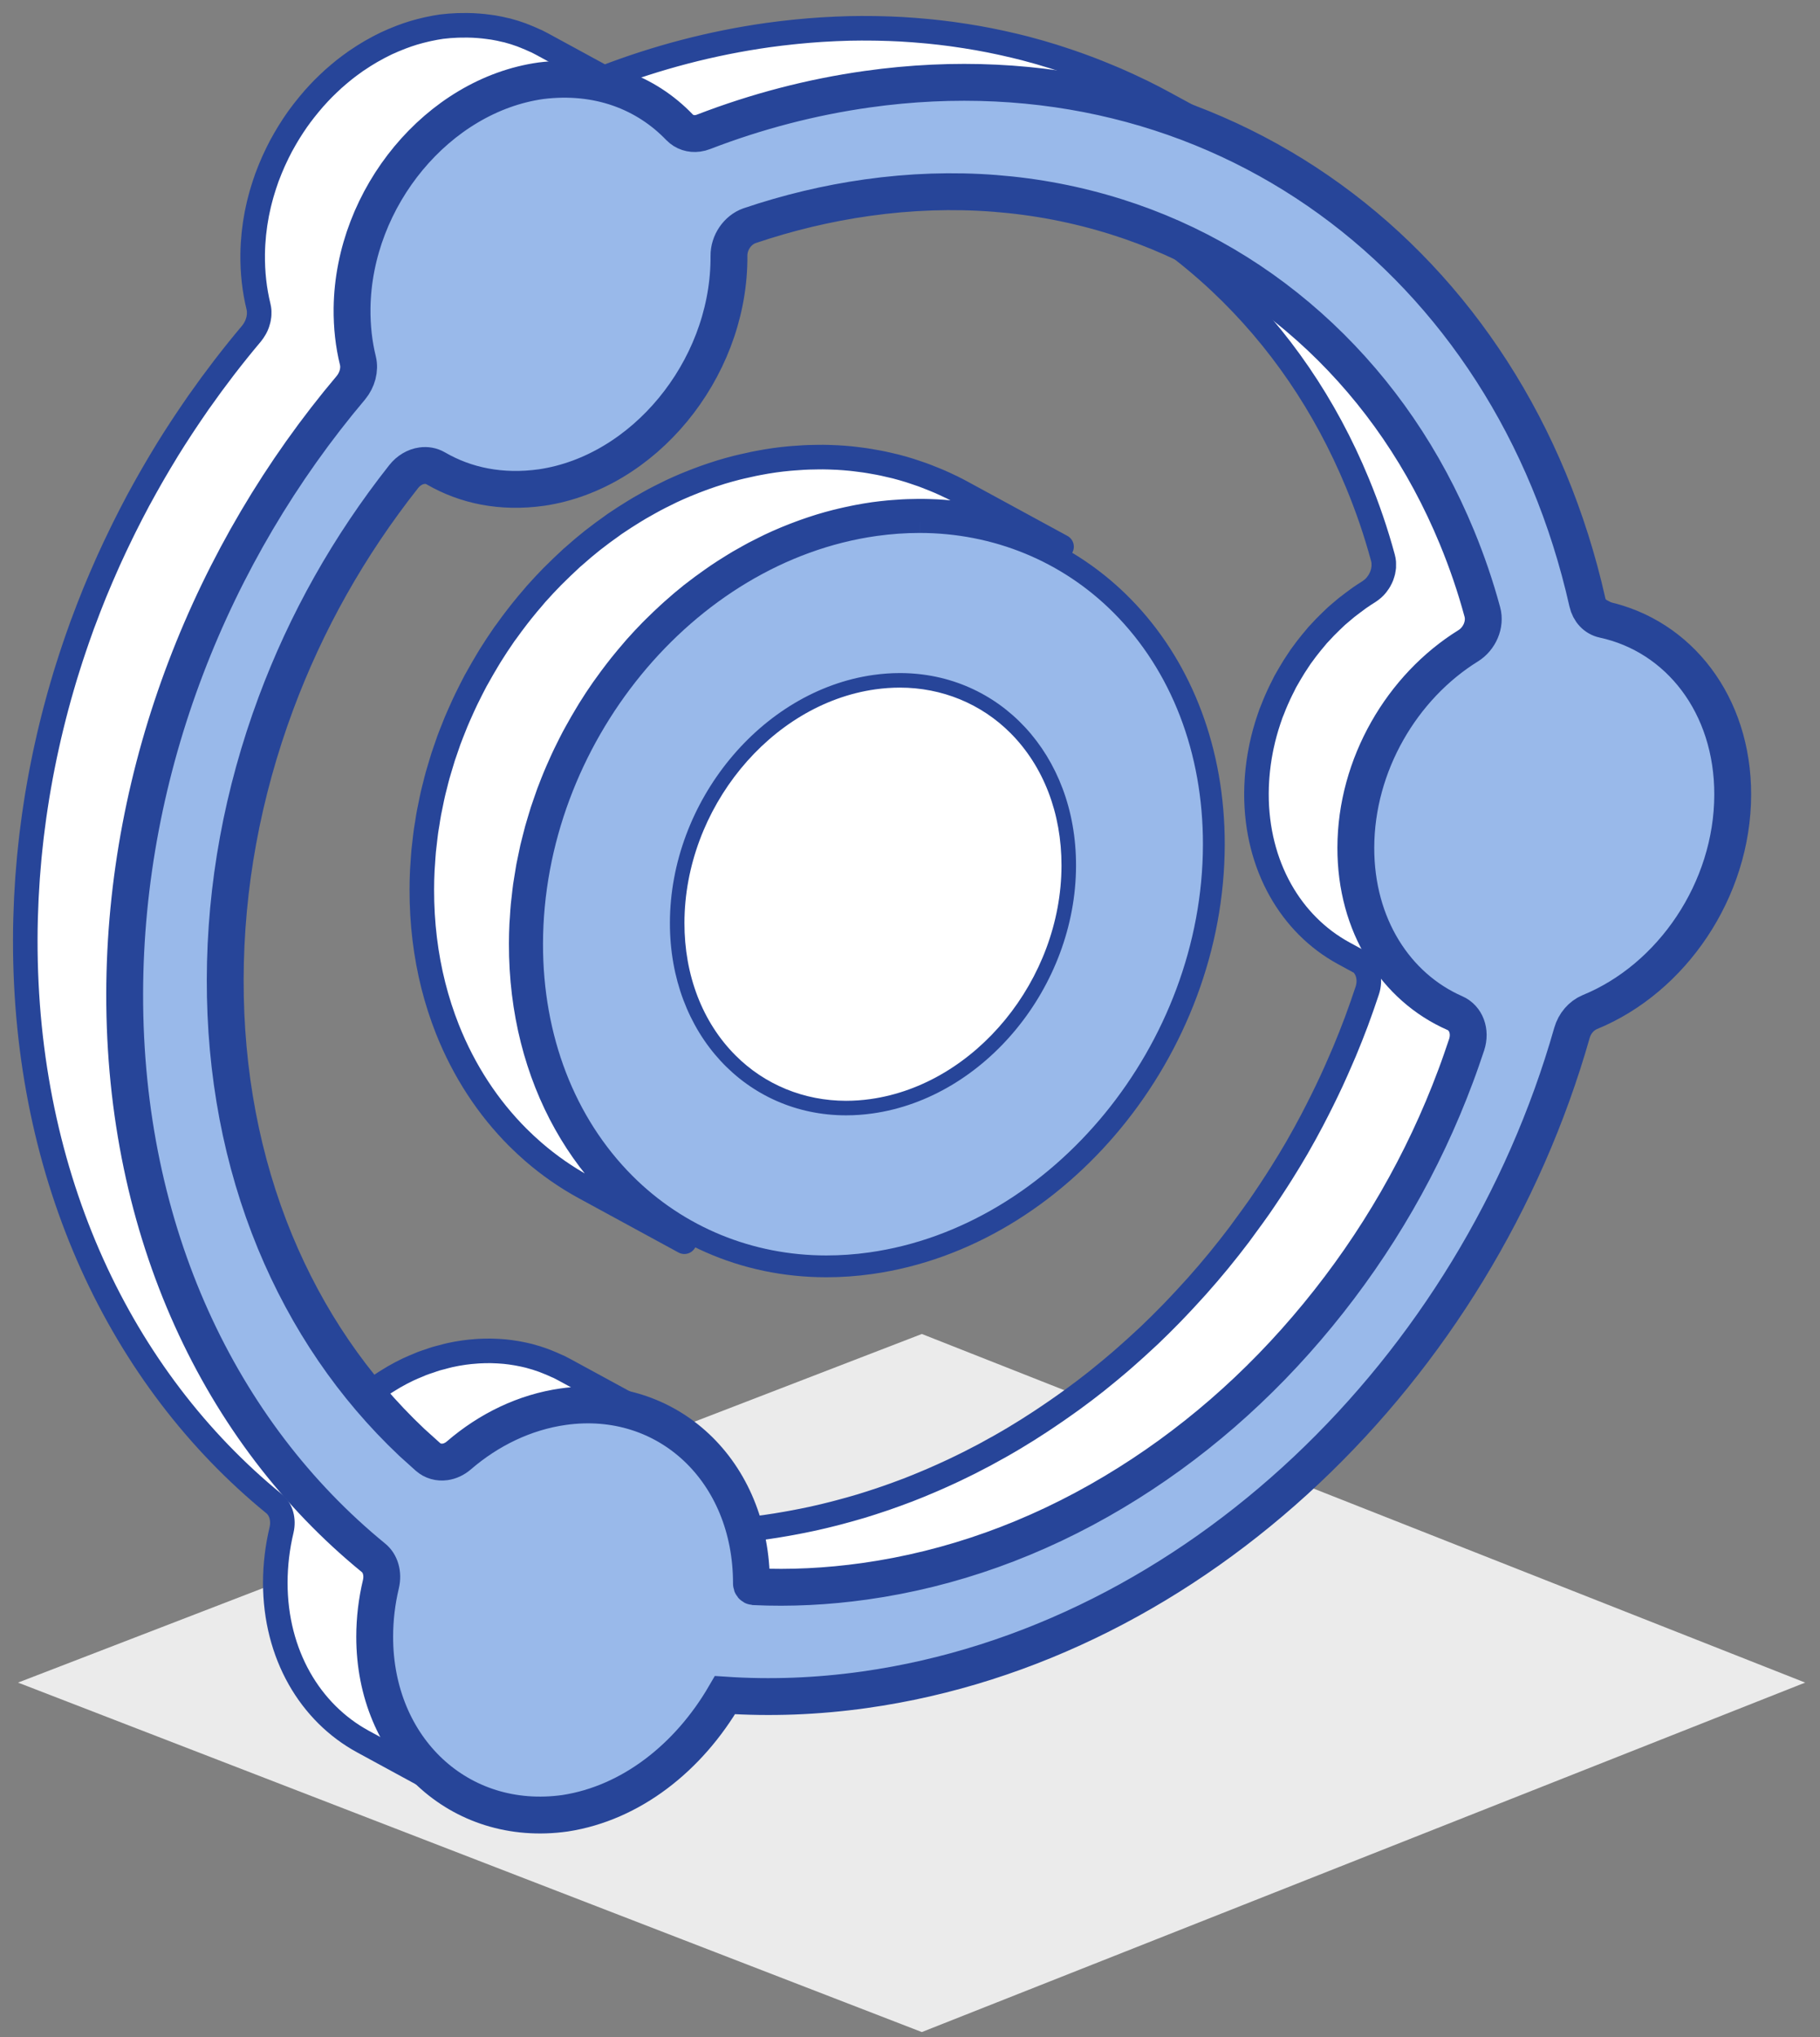
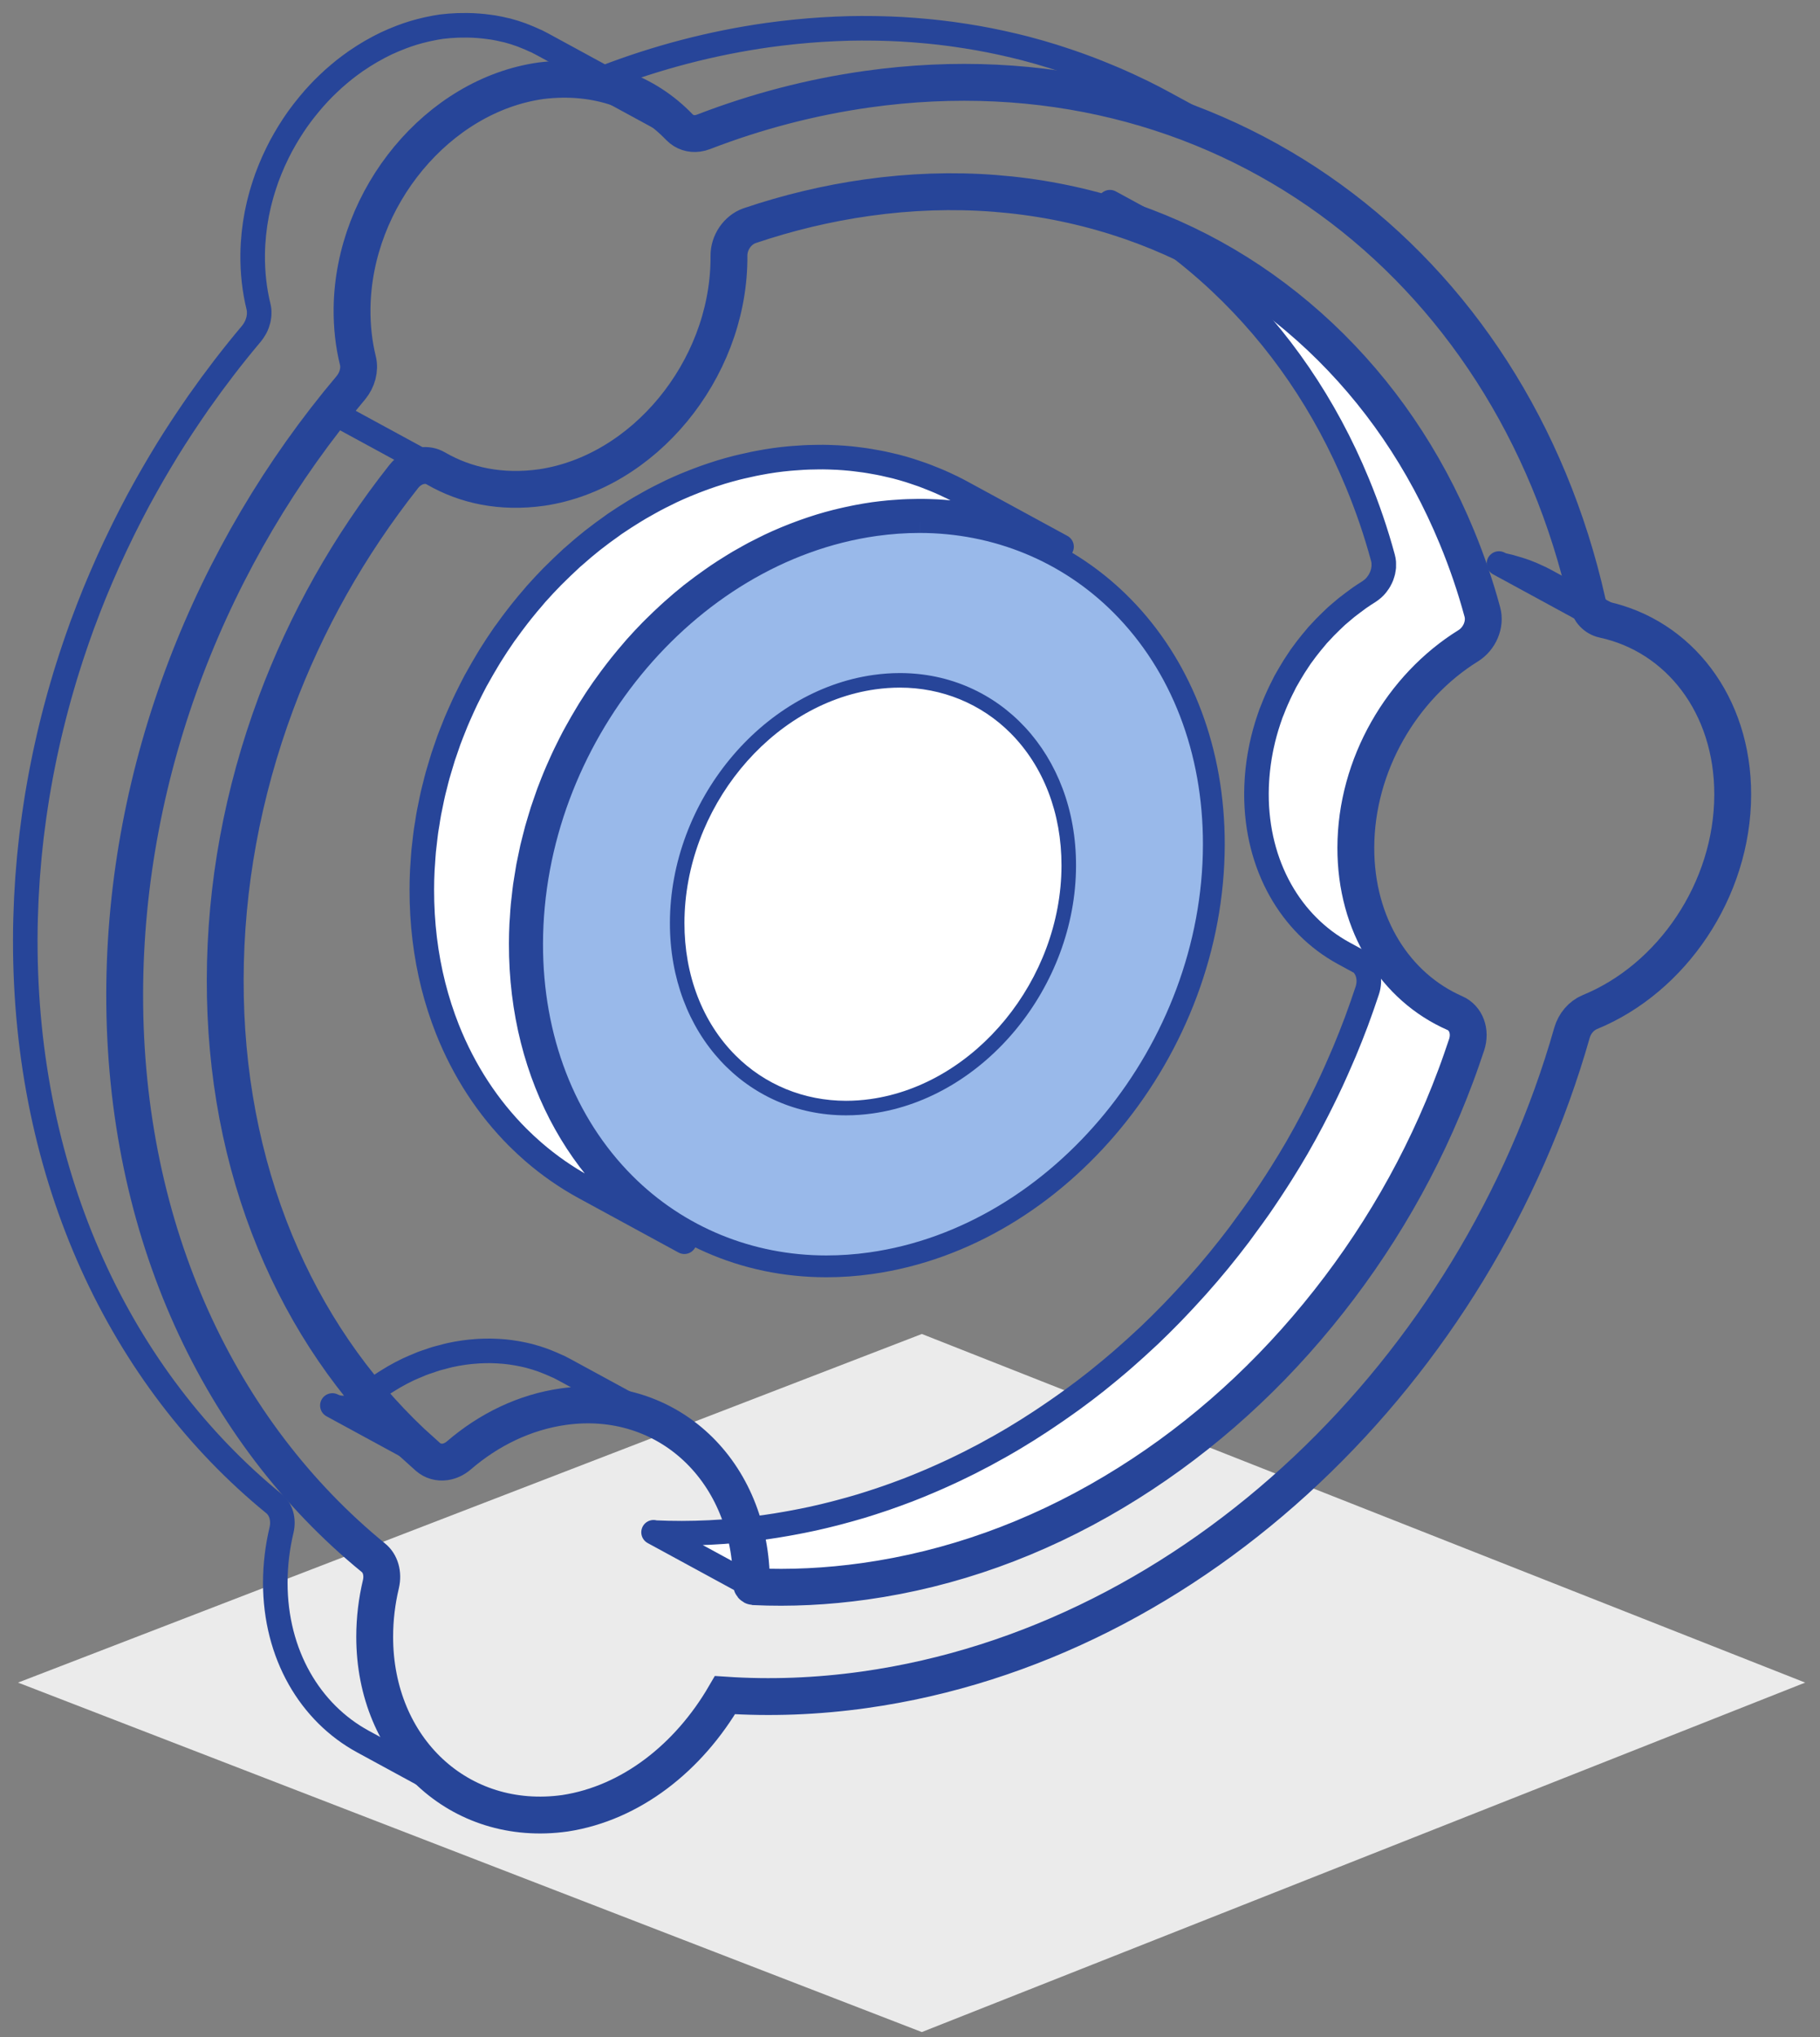
<svg xmlns="http://www.w3.org/2000/svg" width="101px" height="113px" viewBox="0 0 101 113" version="1.1">
  <rect x="0" y="0" width="101" height="113" fill="#808080" stroke="none" />
  <title>协作共享</title>
  <g id="页面-1" stroke="none" stroke-width="1" fill="none" fill-rule="evenodd">
    <g id="企业文件管理" transform="translate(-1351, -875)">
      <g id="协作共享" transform="translate(1352, 876)">
        <polygon id="路径-2备份-14" fill="#EBEBEB" points="50.157 111.725 99.177 92.339 50.157 73 -4.33431069e-13 92.339" />
        <g id="编组" transform="translate(0, 0)">
-           <path d="M89.183,33.718 C89.428,33.809 89.666,33.914 89.901,34.026 C90.036,34.091 90.172,34.155 90.303,34.227 L90.302,34.226 C90.302,34.227 90.302,34.227 90.303,34.227 L84.787,31.227 C84.684,31.17 84.578,31.116 84.471,31.063 C84.443,31.049 84.413,31.04 84.386,31.026 C84.151,30.914 83.913,30.809 83.667,30.718 C83.66,30.716 83.653,30.714 83.647,30.711 C83.408,30.623 83.162,30.549 82.913,30.481 C82.881,30.472 82.85,30.459 82.817,30.451 C82.705,30.423 82.592,30.396 82.479,30.371 C82.373,30.349 82.275,30.312 82.183,30.261 L87.698,33.262 C87.712,33.269 87.725,33.276 87.739,33.283 C87.805,33.315 87.875,33.341 87.949,33.361 C87.963,33.364 87.979,33.368 87.995,33.371 C88.142,33.403 88.285,33.443 88.429,33.482 C88.677,33.549 88.923,33.623 89.161,33.711 C89.169,33.713 89.175,33.716 89.183,33.718" id="Fill-1" fill="#FFFFFF" />
          <path d="M89.183,33.718 C89.428,33.809 89.666,33.914 89.901,34.026 C90.036,34.091 90.172,34.155 90.303,34.227 L90.302,34.226 C90.302,34.227 90.302,34.227 90.303,34.227 L84.787,31.227 C84.684,31.17 84.578,31.116 84.471,31.063 C84.443,31.049 84.413,31.04 84.386,31.026 C84.151,30.914 83.913,30.809 83.667,30.718 C83.66,30.716 83.653,30.714 83.647,30.711 C83.408,30.623 83.162,30.549 82.913,30.481 C82.881,30.472 82.85,30.459 82.817,30.451 C82.705,30.423 82.592,30.396 82.479,30.371 C82.373,30.349 82.275,30.312 82.183,30.261 L87.698,33.262 C87.712,33.269 87.725,33.276 87.739,33.283 C87.805,33.315 87.875,33.341 87.949,33.361 C87.963,33.364 87.979,33.368 87.995,33.371 C88.142,33.403 88.285,33.443 88.429,33.482 C88.677,33.549 88.923,33.623 89.161,33.711 C89.169,33.713 89.175,33.716 89.183,33.718 Z" id="Stroke-3" stroke="#274599" stroke-width="1.363" stroke-linejoin="round" />
          <path d="M81.294,33.556 C81.298,33.521 81.305,33.488 81.307,33.454 C81.312,33.397 81.31,33.34 81.307,33.283 C81.307,33.254 81.308,33.226 81.306,33.197 C81.298,33.112 81.284,33.027 81.261,32.944 C80.879,31.534 80.404,30.143 79.848,28.799 C78.063,24.48 75.506,20.74 72.246,17.67 C70.371,15.908 68.319,14.418 66.111,13.216 L60.595,10.216 C62.804,11.417 64.855,12.907 66.731,14.67 C69.99,17.74 72.548,21.479 74.332,25.799 C74.889,27.143 75.364,28.533 75.746,29.944 C75.769,30.027 75.783,30.111 75.791,30.197 C75.793,30.225 75.791,30.254 75.792,30.283 C75.794,30.339 75.796,30.397 75.792,30.453 C75.789,30.488 75.783,30.521 75.778,30.556 C75.771,30.607 75.764,30.659 75.752,30.709 C75.744,30.744 75.733,30.78 75.721,30.815 C75.708,30.863 75.692,30.91 75.674,30.957 C75.66,30.994 75.642,31.03 75.626,31.066 C75.604,31.112 75.581,31.158 75.555,31.202 C75.541,31.227 75.526,31.252 75.51,31.275 C75.476,31.327 75.44,31.378 75.402,31.427 C75.389,31.443 75.377,31.46 75.363,31.475 C75.31,31.538 75.253,31.597 75.191,31.651 C75.176,31.665 75.159,31.675 75.144,31.688 C75.085,31.737 75.023,31.785 74.958,31.826 C74.785,31.933 74.616,32.044 74.449,32.16 C74.42,32.179 74.394,32.201 74.366,32.22 C74.258,32.296 74.154,32.376 74.048,32.456 C73.938,32.539 73.828,32.621 73.72,32.707 C73.617,32.79 73.517,32.878 73.417,32.963 C73.34,33.03 73.26,33.092 73.185,33.16 C73.156,33.186 73.129,33.214 73.1,33.24 C73.017,33.317 72.937,33.395 72.856,33.473 C72.747,33.578 72.639,33.683 72.534,33.792 C72.454,33.875 72.375,33.961 72.297,34.046 C72.237,34.11 72.176,34.171 72.118,34.236 C72.077,34.283 72.039,34.333 71.998,34.382 C71.922,34.469 71.848,34.558 71.775,34.648 C71.68,34.765 71.587,34.883 71.495,35.002 C71.426,35.095 71.356,35.188 71.288,35.282 C71.252,35.332 71.214,35.379 71.178,35.43 C71.13,35.498 71.087,35.57 71.04,35.639 C70.966,35.749 70.892,35.86 70.821,35.972 C70.746,36.092 70.672,36.214 70.6,36.337 C70.532,36.452 70.465,36.565 70.401,36.681 C70.376,36.727 70.348,36.77 70.323,36.817 C70.288,36.881 70.26,36.949 70.226,37.014 C70.14,37.179 70.059,37.344 69.98,37.512 C69.929,37.623 69.878,37.734 69.83,37.846 C69.755,38.017 69.685,38.19 69.618,38.365 C69.59,38.436 69.558,38.505 69.531,38.578 C69.51,38.636 69.491,38.697 69.471,38.755 C69.449,38.814 69.429,38.872 69.41,38.931 C69.25,39.406 69.117,39.889 69.012,40.382 C68.999,40.444 68.986,40.505 68.974,40.568 C68.876,41.061 68.806,41.562 68.766,42.068 C68.762,42.131 68.757,42.195 68.753,42.259 C68.737,42.512 68.726,42.767 68.726,43.024 C68.718,47.04 70.648,50.291 73.567,51.879 L74.534,52.405 C74.926,52.757 75.071,53.355 74.874,53.953 C74.785,54.214 74.697,54.475 74.607,54.736 C74.579,54.818 74.549,54.899 74.52,54.981 C74.439,55.211 74.358,55.441 74.271,55.672 C74.063,56.228 73.843,56.778 73.616,57.324 C73.543,57.498 73.466,57.669 73.392,57.841 C73.231,58.215 73.066,58.589 72.895,58.958 C72.805,59.153 72.712,59.347 72.619,59.541 C72.45,59.893 72.276,60.243 72.099,60.589 C72.004,60.776 71.908,60.962 71.811,61.147 C71.55,61.64 71.284,62.13 71.005,62.612 C71.003,62.616 71.001,62.62 71,62.623 C70.714,63.118 70.417,63.605 70.113,64.089 C70.028,64.224 69.941,64.359 69.855,64.494 C69.608,64.879 69.355,65.26 69.097,65.639 C69.024,65.744 68.954,65.851 68.88,65.956 C68.639,66.302 68.388,66.642 68.138,66.982 C68.017,67.148 67.899,67.316 67.775,67.48 C67.4,67.975 67.016,68.464 66.62,68.946 C66.231,69.42 65.833,69.883 65.429,70.337 C65.357,70.418 65.284,70.496 65.212,70.575 C64.891,70.931 64.566,71.281 64.237,71.624 C64.144,71.721 64.05,71.819 63.956,71.915 C63.568,72.313 63.173,72.704 62.772,73.085 C62.704,73.149 62.634,73.211 62.566,73.275 C62.225,73.595 61.879,73.907 61.53,74.214 C61.407,74.323 61.283,74.431 61.159,74.539 C60.771,74.87 60.381,75.196 59.984,75.512 C59.944,75.546 59.905,75.58 59.863,75.611 C59.428,75.957 58.985,76.291 58.539,76.617 C58.413,76.709 58.287,76.798 58.16,76.888 C57.821,77.13 57.478,77.367 57.131,77.599 C56.994,77.691 56.856,77.785 56.717,77.875 C56.252,78.18 55.781,78.478 55.304,78.762 C55.027,78.928 54.749,79.089 54.47,79.247 C54.376,79.301 54.282,79.351 54.187,79.402 C54.001,79.506 53.816,79.61 53.629,79.71 C53.518,79.769 53.405,79.825 53.294,79.883 C53.124,79.972 52.953,80.062 52.783,80.148 C52.661,80.21 52.538,80.268 52.416,80.328 C52.255,80.407 52.093,80.487 51.931,80.563 C51.888,80.585 51.844,80.603 51.801,80.623 C51.463,80.782 51.124,80.933 50.784,81.081 C50.689,81.122 50.595,81.162 50.5,81.202 C50.124,81.362 49.748,81.516 49.37,81.662 C49.337,81.674 49.304,81.686 49.271,81.698 C48.92,81.833 48.566,81.96 48.213,82.083 C48.116,82.116 48.02,82.15 47.923,82.182 C47.54,82.311 47.157,82.436 46.771,82.553 C46.747,82.559 46.723,82.566 46.699,82.573 C46.333,82.682 45.966,82.784 45.599,82.881 C45.5,82.907 45.402,82.933 45.304,82.959 C44.914,83.058 44.523,83.153 44.131,83.239 C44.12,83.242 44.106,83.244 44.094,83.247 C43.713,83.33 43.33,83.405 42.946,83.476 C42.847,83.494 42.747,83.512 42.647,83.53 C42.252,83.599 41.856,83.665 41.459,83.72 C39.384,84.012 37.336,84.111 35.324,84.018 C35.305,84.015 35.286,84.01 35.269,84 L40.785,87 C40.787,87.001 40.789,87.002 40.791,87.004 C40.8,87.008 40.81,87.012 40.821,87.015 C40.827,87.017 40.833,87.018 40.84,87.018 C42.852,87.112 44.9,87.012 46.974,86.721 C47.372,86.665 47.768,86.6 48.163,86.53 C48.263,86.513 48.363,86.495 48.462,86.477 C48.846,86.406 49.229,86.331 49.61,86.247 C49.623,86.245 49.634,86.243 49.647,86.24 C50.039,86.154 50.43,86.058 50.819,85.959 C50.917,85.934 51.016,85.908 51.114,85.882 C51.482,85.785 51.849,85.683 52.215,85.573 C52.239,85.566 52.262,85.56 52.287,85.553 C52.672,85.437 53.055,85.312 53.439,85.182 C53.535,85.15 53.631,85.117 53.728,85.083 C54.082,84.96 54.436,84.833 54.788,84.698 C54.82,84.686 54.852,84.675 54.885,84.662 C55.263,84.516 55.64,84.362 56.016,84.203 C56.11,84.163 56.205,84.122 56.3,84.081 C56.64,83.934 56.979,83.782 57.317,83.624 C57.349,83.609 57.381,83.595 57.413,83.581 C57.424,83.575 57.436,83.569 57.446,83.565 C57.608,83.488 57.768,83.408 57.929,83.33 C58.052,83.269 58.176,83.21 58.299,83.149 C58.467,83.064 58.634,82.976 58.801,82.888 C58.916,82.828 59.031,82.771 59.145,82.71 C59.327,82.612 59.508,82.511 59.688,82.411 C59.787,82.357 59.887,82.304 59.986,82.247 C60.265,82.089 60.543,81.928 60.82,81.763 C61.297,81.478 61.767,81.18 62.233,80.876 C62.372,80.785 62.509,80.692 62.646,80.6 C62.82,80.483 62.997,80.37 63.169,80.252 C63.339,80.133 63.507,80.009 63.676,79.888 C63.802,79.798 63.929,79.709 64.054,79.618 C64.501,79.291 64.944,78.957 65.379,78.612 C65.42,78.58 65.458,78.546 65.498,78.514 C65.895,78.197 66.287,77.872 66.674,77.539 C66.798,77.431 66.922,77.323 67.046,77.214 C67.177,77.099 67.31,76.988 67.44,76.87 C67.656,76.676 67.868,76.476 68.081,76.276 C68.149,76.212 68.22,76.149 68.288,76.085 C68.689,75.704 69.082,75.314 69.472,74.916 C69.566,74.819 69.659,74.721 69.753,74.623 C70.082,74.281 70.407,73.932 70.727,73.578 C70.8,73.497 70.873,73.418 70.944,73.337 C70.977,73.301 71.011,73.265 71.044,73.228 C71.414,72.81 71.778,72.382 72.136,71.946 C72.531,71.464 72.916,70.975 73.291,70.48 C73.415,70.316 73.532,70.148 73.653,69.983 C73.872,69.688 74.092,69.393 74.304,69.094 C74.335,69.048 74.365,69.002 74.397,68.957 C74.469,68.852 74.54,68.745 74.612,68.639 C74.871,68.26 75.124,67.879 75.371,67.493 C75.458,67.359 75.543,67.225 75.629,67.091 C75.931,66.606 76.23,66.118 76.516,65.623 C76.517,65.62 76.519,65.617 76.521,65.613 C76.747,65.222 76.967,64.827 77.181,64.429 C77.231,64.336 77.277,64.241 77.326,64.148 C77.424,63.963 77.519,63.776 77.614,63.59 C77.792,63.243 77.966,62.894 78.134,62.541 C78.227,62.347 78.321,62.154 78.411,61.959 C78.582,61.589 78.747,61.215 78.908,60.841 C78.983,60.669 79.06,60.498 79.132,60.324 C79.359,59.778 79.579,59.229 79.786,58.673 C79.816,58.594 79.845,58.515 79.874,58.437 C79.93,58.284 79.983,58.132 80.036,57.979 C80.065,57.899 80.095,57.818 80.123,57.737 C80.213,57.476 80.301,57.215 80.39,56.953 C80.621,56.252 80.384,55.547 79.828,55.245 L78.451,54.496 C75.889,52.801 74.234,49.742 74.241,46.024 C74.242,45.768 74.253,45.513 74.269,45.259 C74.273,45.195 74.278,45.131 74.282,45.069 C74.322,44.563 74.391,44.062 74.489,43.568 C74.502,43.505 74.514,43.444 74.527,43.382 C74.633,42.89 74.766,42.406 74.925,41.932 C74.945,41.873 74.965,41.814 74.986,41.755 C75.032,41.624 75.084,41.495 75.133,41.365 C75.201,41.191 75.271,41.017 75.345,40.846 C75.394,40.734 75.444,40.623 75.495,40.513 C75.574,40.345 75.656,40.179 75.742,40.015 C75.799,39.903 75.857,39.791 75.917,39.682 C75.981,39.566 76.048,39.452 76.115,39.337 C76.188,39.214 76.261,39.092 76.337,38.972 C76.408,38.86 76.482,38.75 76.555,38.64 C76.637,38.52 76.719,38.401 76.803,38.283 C76.871,38.188 76.942,38.096 77.012,38.004 C77.102,37.883 77.196,37.765 77.291,37.649 C77.364,37.559 77.437,37.469 77.513,37.382 C77.611,37.268 77.711,37.157 77.812,37.046 C77.891,36.961 77.969,36.876 78.05,36.793 C78.155,36.684 78.263,36.578 78.371,36.474 C78.452,36.396 78.533,36.317 78.616,36.24 C78.719,36.146 78.826,36.056 78.933,35.964 C79.033,35.878 79.133,35.79 79.236,35.708 C79.343,35.621 79.454,35.539 79.564,35.456 C79.669,35.376 79.774,35.296 79.882,35.22 C80.075,35.084 80.272,34.95 80.473,34.826 C80.498,34.811 80.522,34.795 80.546,34.778 C80.587,34.751 80.623,34.719 80.66,34.688 C80.675,34.676 80.691,34.665 80.707,34.652 C80.711,34.648 80.715,34.645 80.719,34.641 C80.769,34.596 80.817,34.547 80.862,34.497 C80.868,34.49 80.873,34.482 80.879,34.476 C80.892,34.46 80.904,34.443 80.917,34.427 C80.941,34.397 80.966,34.368 80.988,34.337 C81.002,34.317 81.013,34.296 81.026,34.276 C81.042,34.252 81.057,34.228 81.071,34.204 C81.081,34.186 81.093,34.169 81.102,34.152 C81.117,34.124 81.128,34.095 81.141,34.066 C81.158,34.03 81.175,33.995 81.189,33.958 C81.195,33.944 81.203,33.931 81.208,33.917 C81.22,33.884 81.227,33.849 81.237,33.815 C81.248,33.78 81.259,33.745 81.268,33.71 C81.28,33.659 81.287,33.607 81.294,33.556" id="Fill-5" fill="#FFFFFF" />
          <path d="M81.294,33.556 C81.298,33.521 81.305,33.488 81.307,33.454 C81.312,33.397 81.31,33.34 81.307,33.283 C81.307,33.254 81.308,33.226 81.306,33.197 C81.298,33.112 81.284,33.027 81.261,32.944 C80.879,31.534 80.404,30.143 79.848,28.799 C78.063,24.48 75.506,20.74 72.246,17.67 C70.371,15.908 68.319,14.418 66.111,13.216 L60.595,10.216 C62.804,11.417 64.855,12.907 66.731,14.67 C69.99,17.74 72.548,21.479 74.332,25.799 C74.889,27.143 75.364,28.533 75.746,29.944 C75.769,30.027 75.783,30.111 75.791,30.197 C75.793,30.225 75.791,30.254 75.792,30.283 C75.794,30.339 75.796,30.397 75.792,30.453 C75.789,30.488 75.783,30.521 75.778,30.556 C75.771,30.607 75.764,30.659 75.752,30.709 C75.744,30.744 75.733,30.78 75.721,30.815 C75.708,30.863 75.692,30.91 75.674,30.957 C75.66,30.994 75.642,31.03 75.626,31.066 C75.604,31.112 75.581,31.158 75.555,31.202 C75.541,31.227 75.526,31.252 75.51,31.275 C75.476,31.327 75.44,31.378 75.402,31.427 C75.389,31.443 75.377,31.46 75.363,31.475 C75.31,31.538 75.253,31.597 75.191,31.651 C75.176,31.665 75.159,31.675 75.144,31.688 C75.085,31.737 75.023,31.785 74.958,31.826 C74.785,31.933 74.616,32.044 74.449,32.16 C74.42,32.179 74.394,32.201 74.366,32.22 C74.258,32.296 74.154,32.376 74.048,32.456 C73.938,32.539 73.828,32.621 73.72,32.707 C73.617,32.79 73.517,32.878 73.417,32.963 C73.34,33.03 73.26,33.092 73.185,33.16 C73.156,33.186 73.129,33.214 73.1,33.24 C73.017,33.317 72.937,33.395 72.856,33.473 C72.747,33.578 72.639,33.683 72.534,33.792 C72.454,33.875 72.375,33.961 72.297,34.046 C72.237,34.11 72.176,34.171 72.118,34.236 C72.077,34.283 72.039,34.333 71.998,34.382 C71.922,34.469 71.848,34.558 71.775,34.648 C71.68,34.765 71.587,34.883 71.495,35.002 C71.426,35.095 71.356,35.188 71.288,35.282 C71.252,35.332 71.214,35.379 71.178,35.43 C71.13,35.498 71.087,35.57 71.04,35.639 C70.966,35.749 70.892,35.86 70.821,35.972 C70.746,36.092 70.672,36.214 70.6,36.337 C70.532,36.452 70.465,36.565 70.401,36.681 C70.376,36.727 70.348,36.77 70.323,36.817 C70.288,36.881 70.26,36.949 70.226,37.014 C70.14,37.179 70.059,37.344 69.98,37.512 C69.929,37.623 69.878,37.734 69.83,37.846 C69.755,38.017 69.685,38.19 69.618,38.365 C69.59,38.436 69.558,38.505 69.531,38.578 C69.51,38.636 69.491,38.697 69.471,38.755 C69.449,38.814 69.429,38.872 69.41,38.931 C69.25,39.406 69.117,39.889 69.012,40.382 C68.999,40.444 68.986,40.505 68.974,40.568 C68.876,41.061 68.806,41.562 68.766,42.068 C68.762,42.131 68.757,42.195 68.753,42.259 C68.737,42.512 68.726,42.767 68.726,43.024 C68.718,47.04 70.648,50.291 73.567,51.879 L74.534,52.405 C74.926,52.757 75.071,53.355 74.874,53.953 C74.785,54.214 74.697,54.475 74.607,54.736 C74.579,54.818 74.549,54.899 74.52,54.981 C74.439,55.211 74.358,55.441 74.271,55.672 C74.063,56.228 73.843,56.778 73.616,57.324 C73.543,57.498 73.466,57.669 73.392,57.841 C73.231,58.215 73.066,58.589 72.895,58.958 C72.805,59.153 72.712,59.347 72.619,59.541 C72.45,59.893 72.276,60.243 72.099,60.589 C72.004,60.776 71.908,60.962 71.811,61.147 C71.55,61.64 71.284,62.13 71.005,62.612 C71.003,62.616 71.001,62.62 71,62.623 C70.714,63.118 70.417,63.605 70.113,64.089 C70.028,64.224 69.941,64.359 69.855,64.494 C69.608,64.879 69.355,65.26 69.097,65.639 C69.024,65.744 68.954,65.851 68.88,65.956 C68.639,66.302 68.388,66.642 68.138,66.982 C68.017,67.148 67.899,67.316 67.775,67.48 C67.4,67.975 67.016,68.464 66.62,68.946 C66.231,69.42 65.833,69.883 65.429,70.337 C65.357,70.418 65.284,70.496 65.212,70.575 C64.891,70.931 64.566,71.281 64.237,71.624 C64.144,71.721 64.05,71.819 63.956,71.915 C63.568,72.313 63.173,72.704 62.772,73.085 C62.704,73.149 62.634,73.211 62.566,73.275 C62.225,73.595 61.879,73.907 61.53,74.214 C61.407,74.323 61.283,74.431 61.159,74.539 C60.771,74.87 60.381,75.196 59.984,75.512 C59.944,75.546 59.905,75.58 59.863,75.611 C59.428,75.957 58.985,76.291 58.539,76.617 C58.413,76.709 58.287,76.798 58.16,76.888 C57.821,77.13 57.478,77.367 57.131,77.599 C56.994,77.691 56.856,77.785 56.717,77.875 C56.252,78.18 55.781,78.478 55.304,78.762 C55.027,78.928 54.749,79.089 54.47,79.247 C54.376,79.301 54.282,79.351 54.187,79.402 C54.001,79.506 53.816,79.61 53.629,79.71 C53.518,79.769 53.405,79.825 53.294,79.883 C53.124,79.972 52.953,80.062 52.783,80.148 C52.661,80.21 52.538,80.268 52.416,80.328 C52.255,80.407 52.093,80.487 51.931,80.563 C51.888,80.585 51.844,80.603 51.801,80.623 C51.463,80.782 51.124,80.933 50.784,81.081 C50.689,81.122 50.595,81.162 50.5,81.202 C50.124,81.362 49.748,81.516 49.37,81.662 C49.337,81.674 49.304,81.686 49.271,81.698 C48.92,81.833 48.566,81.96 48.213,82.083 C48.116,82.116 48.02,82.15 47.923,82.182 C47.54,82.311 47.157,82.436 46.771,82.553 C46.747,82.559 46.723,82.566 46.699,82.573 C46.333,82.682 45.966,82.784 45.599,82.881 C45.5,82.907 45.402,82.933 45.304,82.959 C44.914,83.058 44.523,83.153 44.131,83.239 C44.12,83.242 44.106,83.244 44.094,83.247 C43.713,83.33 43.33,83.405 42.946,83.476 C42.847,83.494 42.747,83.512 42.647,83.53 C42.252,83.599 41.856,83.665 41.459,83.72 C39.384,84.012 37.336,84.111 35.324,84.018 C35.305,84.015 35.286,84.01 35.269,84 L40.785,87 C40.787,87.001 40.789,87.002 40.791,87.004 C40.8,87.008 40.81,87.012 40.821,87.015 C40.827,87.017 40.833,87.018 40.84,87.018 C42.852,87.112 44.9,87.012 46.974,86.721 C47.372,86.665 47.768,86.6 48.163,86.53 C48.263,86.513 48.363,86.495 48.462,86.477 C48.846,86.406 49.229,86.331 49.61,86.247 C49.623,86.245 49.634,86.243 49.647,86.24 C50.039,86.154 50.43,86.058 50.819,85.959 C50.917,85.934 51.016,85.908 51.114,85.882 C51.482,85.785 51.849,85.683 52.215,85.573 C52.239,85.566 52.262,85.56 52.287,85.553 C52.672,85.437 53.055,85.312 53.439,85.182 C53.535,85.15 53.631,85.117 53.728,85.083 C54.082,84.96 54.436,84.833 54.788,84.698 C54.82,84.686 54.852,84.675 54.885,84.662 C55.263,84.516 55.64,84.362 56.016,84.203 C56.11,84.163 56.205,84.122 56.3,84.081 C56.64,83.934 56.979,83.782 57.317,83.624 C57.349,83.609 57.381,83.595 57.413,83.581 C57.424,83.575 57.436,83.569 57.446,83.565 C57.608,83.488 57.768,83.408 57.929,83.33 C58.052,83.269 58.176,83.21 58.299,83.149 C58.467,83.064 58.634,82.976 58.801,82.888 C58.916,82.828 59.031,82.771 59.145,82.71 C59.327,82.612 59.508,82.511 59.688,82.411 C59.787,82.357 59.887,82.304 59.986,82.247 C60.265,82.089 60.543,81.928 60.82,81.763 C61.297,81.478 61.767,81.18 62.233,80.876 C62.372,80.785 62.509,80.692 62.646,80.6 C62.82,80.483 62.997,80.37 63.169,80.252 C63.339,80.133 63.507,80.009 63.676,79.888 C63.802,79.798 63.929,79.709 64.054,79.618 C64.501,79.291 64.944,78.957 65.379,78.612 C65.42,78.58 65.458,78.546 65.498,78.514 C65.895,78.197 66.287,77.872 66.674,77.539 C66.798,77.431 66.922,77.323 67.046,77.214 C67.177,77.099 67.31,76.988 67.44,76.87 C67.656,76.676 67.868,76.476 68.081,76.276 C68.149,76.212 68.22,76.149 68.288,76.085 C68.689,75.704 69.082,75.314 69.472,74.916 C69.566,74.819 69.659,74.721 69.753,74.623 C70.082,74.281 70.407,73.932 70.727,73.578 C70.8,73.497 70.873,73.418 70.944,73.337 C70.977,73.301 71.011,73.265 71.044,73.228 C71.414,72.81 71.778,72.382 72.136,71.946 C72.531,71.464 72.916,70.975 73.291,70.48 C73.415,70.316 73.532,70.148 73.653,69.983 C73.872,69.688 74.092,69.393 74.304,69.094 C74.335,69.048 74.365,69.002 74.397,68.957 C74.469,68.852 74.54,68.745 74.612,68.639 C74.871,68.26 75.124,67.879 75.371,67.493 C75.458,67.359 75.543,67.225 75.629,67.091 C75.931,66.606 76.23,66.118 76.516,65.623 C76.517,65.62 76.519,65.617 76.521,65.613 C76.747,65.222 76.967,64.827 77.181,64.429 C77.231,64.336 77.277,64.241 77.326,64.148 C77.424,63.963 77.519,63.776 77.614,63.59 C77.792,63.243 77.966,62.894 78.134,62.541 C78.227,62.347 78.321,62.154 78.411,61.959 C78.582,61.589 78.747,61.215 78.908,60.841 C78.983,60.669 79.06,60.498 79.132,60.324 C79.359,59.778 79.579,59.229 79.786,58.673 C79.816,58.594 79.845,58.515 79.874,58.437 C79.93,58.284 79.983,58.132 80.036,57.979 C80.065,57.899 80.095,57.818 80.123,57.737 C80.213,57.476 80.301,57.215 80.39,56.953 C80.621,56.252 80.384,55.547 79.828,55.245 L78.451,54.496 C75.889,52.801 74.234,49.742 74.241,46.024 C74.242,45.768 74.253,45.513 74.269,45.259 C74.273,45.195 74.278,45.131 74.282,45.069 C74.322,44.563 74.391,44.062 74.489,43.568 C74.502,43.505 74.514,43.444 74.527,43.382 C74.633,42.89 74.766,42.406 74.925,41.932 C74.945,41.873 74.965,41.814 74.986,41.755 C75.032,41.624 75.084,41.495 75.133,41.365 C75.201,41.191 75.271,41.017 75.345,40.846 C75.394,40.734 75.444,40.623 75.495,40.513 C75.574,40.345 75.656,40.179 75.742,40.015 C75.799,39.903 75.857,39.791 75.917,39.682 C75.981,39.566 76.048,39.452 76.115,39.337 C76.188,39.214 76.261,39.092 76.337,38.972 C76.408,38.86 76.482,38.75 76.555,38.64 C76.637,38.52 76.719,38.401 76.803,38.283 C76.871,38.188 76.942,38.096 77.012,38.004 C77.102,37.883 77.196,37.765 77.291,37.649 C77.364,37.559 77.437,37.469 77.513,37.382 C77.611,37.268 77.711,37.157 77.812,37.046 C77.891,36.961 77.969,36.876 78.05,36.793 C78.155,36.684 78.263,36.578 78.371,36.474 C78.452,36.396 78.533,36.317 78.616,36.24 C78.719,36.146 78.826,36.056 78.933,35.964 C79.033,35.878 79.133,35.79 79.236,35.708 C79.343,35.621 79.454,35.539 79.564,35.456 C79.669,35.376 79.774,35.296 79.882,35.22 C80.075,35.084 80.272,34.95 80.473,34.826 C80.498,34.811 80.522,34.795 80.546,34.778 C80.587,34.751 80.623,34.719 80.66,34.688 C80.675,34.676 80.691,34.665 80.707,34.652 C80.711,34.648 80.715,34.645 80.719,34.641 C80.769,34.596 80.817,34.547 80.862,34.497 C80.868,34.49 80.873,34.482 80.879,34.476 C80.892,34.46 80.904,34.443 80.917,34.427 C80.941,34.397 80.966,34.368 80.988,34.337 C81.002,34.317 81.013,34.296 81.026,34.276 C81.042,34.252 81.057,34.228 81.071,34.204 C81.081,34.186 81.093,34.169 81.102,34.152 C81.117,34.124 81.128,34.095 81.141,34.066 C81.158,34.03 81.175,33.995 81.189,33.958 C81.195,33.944 81.203,33.931 81.208,33.917 C81.22,33.884 81.227,33.849 81.237,33.815 C81.248,33.78 81.259,33.745 81.268,33.71 C81.28,33.659 81.287,33.607 81.294,33.556 Z" id="Stroke-7" stroke="#274599" stroke-width="1.363" stroke-linejoin="round" />
-           <path d="M25.623,78.856 C25.793,78.741 25.966,78.633 26.141,78.527 C26.224,78.477 26.305,78.425 26.389,78.377 C26.649,78.229 26.913,78.089 27.182,77.961 C27.355,77.88 27.533,77.808 27.709,77.735 C27.781,77.706 27.852,77.671 27.924,77.643 C28.075,77.586 28.228,77.537 28.381,77.486 C28.483,77.452 28.584,77.412 28.687,77.381 C28.796,77.348 28.908,77.323 29.017,77.294 C29.167,77.254 29.316,77.21 29.468,77.176 C29.731,77.118 29.997,77.07 30.265,77.032 C30.495,76.999 30.723,76.979 30.949,76.963 C30.995,76.959 31.042,76.955 31.089,76.952 C31.308,76.941 31.526,76.935 31.74,76.938 C31.778,76.938 31.816,76.94 31.854,76.941 C32.054,76.945 32.252,76.956 32.448,76.973 C32.477,76.976 32.507,76.977 32.536,76.98 C32.746,77.001 32.954,77.031 33.159,77.066 C33.205,77.073 33.249,77.081 33.294,77.09 C33.497,77.127 33.698,77.17 33.897,77.221 C34.159,77.29 34.415,77.371 34.667,77.463 C34.74,77.489 34.811,77.519 34.883,77.548 C35.062,77.618 35.24,77.693 35.413,77.776 C35.561,77.845 35.71,77.914 35.853,77.992 L30.337,74.992 C30.232,74.935 30.126,74.879 30.019,74.826 C29.979,74.808 29.937,74.794 29.898,74.775 C29.724,74.693 29.547,74.618 29.367,74.547 C29.295,74.519 29.225,74.488 29.152,74.462 C28.9,74.371 28.643,74.289 28.381,74.221 C28.376,74.22 28.372,74.218 28.366,74.216 C28.173,74.167 27.976,74.126 27.778,74.089 C27.733,74.081 27.689,74.073 27.644,74.065 C27.438,74.03 27.23,74.001 27.02,73.98 C26.991,73.977 26.962,73.976 26.933,73.973 C26.737,73.956 26.539,73.945 26.339,73.94 C26.301,73.939 26.263,73.937 26.225,73.937 C26.009,73.935 25.792,73.94 25.573,73.952 C25.527,73.955 25.481,73.959 25.434,73.962 C25.207,73.978 24.979,73.999 24.749,74.032 C24.481,74.069 24.215,74.117 23.952,74.176 C23.801,74.209 23.652,74.254 23.502,74.294 C23.392,74.323 23.281,74.347 23.171,74.381 C23.068,74.412 22.968,74.451 22.866,74.486 C22.713,74.537 22.559,74.585 22.408,74.643 C22.336,74.671 22.266,74.705 22.194,74.735 C22.017,74.808 21.84,74.879 21.668,74.961 L21.666,74.961 C21.397,75.088 21.133,75.228 20.873,75.377 C20.79,75.424 20.709,75.477 20.627,75.526 C20.452,75.632 20.278,75.741 20.107,75.856 C20.07,75.881 20.031,75.902 19.994,75.928 C19.902,75.991 19.814,76.06 19.723,76.126 C19.66,76.173 19.595,76.217 19.533,76.265 C19.335,76.416 19.139,76.573 18.95,76.736 C18.899,76.78 18.845,76.818 18.791,76.854 C18.734,76.893 18.676,76.925 18.617,76.955 C18.605,76.961 18.594,76.969 18.582,76.974 C18.539,76.994 18.495,77.009 18.452,77.024 C18.43,77.032 18.407,77.044 18.384,77.05 C18.317,77.07 18.25,77.085 18.183,77.094 C18.109,77.105 18.036,77.107 17.962,77.105 C17.94,77.103 17.918,77.1 17.895,77.098 C17.844,77.093 17.794,77.086 17.744,77.075 C17.72,77.07 17.695,77.064 17.671,77.057 C17.623,77.043 17.577,77.025 17.532,77.005 C17.503,76.993 17.473,76.982 17.446,76.967 C17.445,76.967 17.445,76.967 17.445,76.967 L17.445,76.967 L17.445,76.967 L22.96,79.967 C22.974,79.975 22.988,79.981 23.002,79.989 C23.017,79.996 23.033,79.999 23.047,80.005 C23.094,80.026 23.139,80.043 23.186,80.057 C23.198,80.06 23.209,80.067 23.22,80.07 C23.233,80.073 23.246,80.073 23.259,80.076 C23.309,80.087 23.36,80.094 23.411,80.099 C23.433,80.101 23.455,80.104 23.478,80.105 C23.551,80.108 23.624,80.105 23.699,80.095 C23.766,80.086 23.833,80.071 23.899,80.051 C23.921,80.044 23.942,80.034 23.963,80.026 C24.008,80.01 24.054,79.996 24.098,79.975 C24.099,79.974 24.101,79.974 24.102,79.973 C24.112,79.968 24.122,79.961 24.131,79.956 C24.191,79.926 24.25,79.893 24.307,79.854 C24.314,79.851 24.321,79.848 24.327,79.843 C24.374,79.81 24.421,79.775 24.465,79.737 C24.655,79.573 24.85,79.416 25.049,79.265 C25.111,79.218 25.175,79.173 25.238,79.127 C25.365,79.034 25.493,78.944 25.623,78.856" id="Fill-9" fill="#FFFFFF" />
          <path d="M25.623,78.856 C25.793,78.741 25.966,78.633 26.141,78.527 C26.224,78.477 26.305,78.425 26.389,78.377 C26.649,78.229 26.913,78.089 27.182,77.961 C27.355,77.88 27.533,77.808 27.709,77.735 C27.781,77.706 27.852,77.671 27.924,77.643 C28.075,77.586 28.228,77.537 28.381,77.486 C28.483,77.452 28.584,77.412 28.687,77.381 C28.796,77.348 28.908,77.323 29.017,77.294 C29.167,77.254 29.316,77.21 29.468,77.176 C29.731,77.118 29.997,77.07 30.265,77.032 C30.495,76.999 30.723,76.979 30.949,76.963 C30.995,76.959 31.042,76.955 31.089,76.952 C31.308,76.941 31.526,76.935 31.74,76.938 C31.778,76.938 31.816,76.94 31.854,76.941 C32.054,76.945 32.252,76.956 32.448,76.973 C32.477,76.976 32.507,76.977 32.536,76.98 C32.746,77.001 32.954,77.031 33.159,77.066 C33.205,77.073 33.249,77.081 33.294,77.09 C33.497,77.127 33.698,77.17 33.897,77.221 C34.159,77.29 34.415,77.371 34.667,77.463 C34.74,77.489 34.811,77.519 34.883,77.548 C35.062,77.618 35.24,77.693 35.413,77.776 C35.561,77.845 35.71,77.914 35.853,77.992 L30.337,74.992 C30.232,74.935 30.126,74.879 30.019,74.826 C29.979,74.808 29.937,74.794 29.898,74.775 C29.724,74.693 29.547,74.618 29.367,74.547 C29.295,74.519 29.225,74.488 29.152,74.462 C28.9,74.371 28.643,74.289 28.381,74.221 C28.376,74.22 28.372,74.218 28.366,74.216 C28.173,74.167 27.976,74.126 27.778,74.089 C27.733,74.081 27.689,74.073 27.644,74.065 C27.438,74.03 27.23,74.001 27.02,73.98 C26.991,73.977 26.962,73.976 26.933,73.973 C26.737,73.956 26.539,73.945 26.339,73.94 C26.301,73.939 26.263,73.937 26.225,73.937 C26.009,73.935 25.792,73.94 25.573,73.952 C25.527,73.955 25.481,73.959 25.434,73.962 C25.207,73.978 24.979,73.999 24.749,74.032 C24.481,74.069 24.215,74.117 23.952,74.176 C23.801,74.209 23.652,74.254 23.502,74.294 C23.392,74.323 23.281,74.347 23.171,74.381 C23.068,74.412 22.968,74.451 22.866,74.486 C22.713,74.537 22.559,74.585 22.408,74.643 C22.336,74.671 22.266,74.705 22.194,74.735 C22.017,74.808 21.84,74.879 21.668,74.961 L21.666,74.961 C21.397,75.088 21.133,75.228 20.873,75.377 C20.79,75.424 20.709,75.477 20.627,75.526 C20.452,75.632 20.278,75.741 20.107,75.856 C20.07,75.881 20.031,75.902 19.994,75.928 C19.902,75.991 19.814,76.06 19.723,76.126 C19.66,76.173 19.595,76.217 19.533,76.265 C19.335,76.416 19.139,76.573 18.95,76.736 C18.899,76.78 18.845,76.818 18.791,76.854 C18.734,76.893 18.676,76.925 18.617,76.955 C18.605,76.961 18.594,76.969 18.582,76.974 C18.539,76.994 18.495,77.009 18.452,77.024 C18.43,77.032 18.407,77.044 18.384,77.05 C18.317,77.07 18.25,77.085 18.183,77.094 C18.109,77.105 18.036,77.107 17.962,77.105 C17.94,77.103 17.918,77.1 17.895,77.098 C17.844,77.093 17.794,77.086 17.744,77.075 C17.72,77.07 17.695,77.064 17.671,77.057 C17.623,77.043 17.577,77.025 17.532,77.005 C17.503,76.993 17.473,76.982 17.446,76.967 C17.445,76.967 17.445,76.967 17.445,76.967 L17.445,76.967 L17.445,76.967 L22.96,79.967 C22.974,79.975 22.988,79.981 23.002,79.989 C23.017,79.996 23.033,79.999 23.047,80.005 C23.094,80.026 23.139,80.043 23.186,80.057 C23.198,80.06 23.209,80.067 23.22,80.07 C23.233,80.073 23.246,80.073 23.259,80.076 C23.309,80.087 23.36,80.094 23.411,80.099 C23.433,80.101 23.455,80.104 23.478,80.105 C23.551,80.108 23.624,80.105 23.699,80.095 C23.766,80.086 23.833,80.071 23.899,80.051 C23.921,80.044 23.942,80.034 23.963,80.026 C24.008,80.01 24.054,79.996 24.098,79.975 C24.099,79.974 24.101,79.974 24.102,79.973 C24.112,79.968 24.122,79.961 24.131,79.956 C24.191,79.926 24.25,79.893 24.307,79.854 C24.314,79.851 24.321,79.848 24.327,79.843 C24.374,79.81 24.421,79.775 24.465,79.737 C24.655,79.573 24.85,79.416 25.049,79.265 C25.111,79.218 25.175,79.173 25.238,79.127 C25.365,79.034 25.493,78.944 25.623,78.856 Z" id="Stroke-11" stroke="#274599" stroke-width="1.363" stroke-linejoin="round" />
          <path d="M23.151,24.963 L17.636,21.963 C17.645,21.968 17.656,21.974 17.665,21.98 C17.736,22.02 17.807,22.061 17.878,22.099 L23.393,25.099 C23.322,25.061 23.251,25.021 23.181,24.98 C23.171,24.975 23.161,24.969 23.151,24.963" id="Fill-13" fill="#FFFFFF" />
          <path d="M23.151,24.963 L17.636,21.963 C17.645,21.968 17.656,21.974 17.665,21.98 C17.736,22.02 17.807,22.061 17.878,22.099 L23.393,25.099 C23.322,25.061 23.251,25.021 23.181,24.98 C23.171,24.975 23.161,24.969 23.151,24.963 Z" id="Stroke-15" stroke="#274599" stroke-width="1.363" stroke-linejoin="round" />
-           <path d="M19.793,89.795 C19.794,88.801 19.912,87.826 20.14,86.87 C20.271,86.298 20.117,85.727 19.713,85.407 C11.232,78.473 5.894,67.346 5.919,54.124 C5.92,53.739 5.925,53.356 5.935,52.973 C5.938,52.844 5.945,52.715 5.949,52.585 C5.957,52.332 5.965,52.079 5.977,51.826 C5.985,51.672 5.996,51.52 6.004,51.367 C6.018,51.139 6.03,50.91 6.047,50.681 C6.058,50.519 6.073,50.357 6.086,50.194 C6.104,49.977 6.121,49.76 6.142,49.543 C6.157,49.375 6.176,49.208 6.194,49.04 C6.216,48.829 6.238,48.618 6.263,48.407 C6.283,48.237 6.306,48.068 6.327,47.898 C6.354,47.692 6.38,47.484 6.409,47.278 C6.433,47.105 6.46,46.934 6.486,46.762 C6.517,46.559 6.547,46.356 6.581,46.153 C6.609,45.98 6.639,45.808 6.67,45.635 C6.705,45.434 6.739,45.234 6.777,45.034 C6.81,44.861 6.844,44.688 6.878,44.515 C6.917,44.318 6.957,44.12 6.998,43.923 C7.034,43.749 7.073,43.575 7.111,43.402 C7.154,43.207 7.197,43.011 7.243,42.816 C7.283,42.643 7.326,42.47 7.368,42.297 C7.415,42.104 7.462,41.91 7.512,41.717 C7.556,41.544 7.602,41.372 7.648,41.2 C7.7,41.008 7.751,40.817 7.804,40.625 C7.852,40.453 7.902,40.282 7.951,40.111 C8.007,39.921 8.063,39.731 8.12,39.541 C8.172,39.37 8.225,39.199 8.278,39.029 C8.338,38.841 8.397,38.653 8.459,38.466 C8.514,38.296 8.571,38.126 8.628,37.956 C8.691,37.77 8.755,37.585 8.82,37.399 C8.879,37.23 8.939,37.062 9,36.894 C9.051,36.753 9.103,36.614 9.154,36.475 C9.348,35.952 9.549,35.431 9.759,34.915 C9.781,34.86 9.804,34.806 9.827,34.752 C10.029,34.26 10.239,33.773 10.455,33.289 C10.491,33.209 10.526,33.127 10.562,33.047 C10.789,32.546 11.025,32.049 11.266,31.556 C11.316,31.454 11.367,31.353 11.417,31.252 C11.665,30.754 11.918,30.26 12.18,29.771 C12.213,29.708 12.249,29.646 12.283,29.583 C12.478,29.224 12.677,28.868 12.879,28.514 C12.946,28.397 13.013,28.281 13.08,28.165 C13.291,27.802 13.504,27.443 13.723,27.086 C13.755,27.036 13.785,26.983 13.816,26.933 C14.065,26.53 14.319,26.133 14.578,25.737 C14.647,25.633 14.716,25.53 14.785,25.426 C14.993,25.112 15.204,24.801 15.419,24.492 C15.479,24.406 15.539,24.32 15.599,24.234 C16.026,23.626 16.467,23.027 16.918,22.439 C16.946,22.402 16.973,22.366 17.001,22.33 C17.481,21.708 17.973,21.098 18.477,20.5 C18.508,20.462 18.538,20.424 18.565,20.384 C18.571,20.377 18.574,20.368 18.58,20.36 C18.605,20.323 18.627,20.285 18.649,20.247 C18.661,20.228 18.674,20.21 18.684,20.191 C18.687,20.186 18.688,20.182 18.691,20.176 C18.728,20.105 18.761,20.033 18.789,19.958 C18.791,19.954 18.793,19.952 18.794,19.948 C18.799,19.933 18.802,19.918 18.807,19.903 C18.825,19.85 18.841,19.796 18.854,19.742 C18.86,19.717 18.865,19.691 18.87,19.665 C18.879,19.617 18.886,19.568 18.891,19.52 C18.894,19.493 18.896,19.467 18.897,19.44 C18.9,19.39 18.9,19.34 18.898,19.29 C18.897,19.267 18.897,19.243 18.895,19.22 C18.889,19.147 18.878,19.076 18.861,19.006 C18.637,18.097 18.526,17.126 18.537,16.099 C18.54,15.911 18.547,15.722 18.558,15.535 C18.561,15.473 18.568,15.411 18.572,15.349 C18.581,15.224 18.59,15.099 18.603,14.975 C18.611,14.901 18.622,14.827 18.631,14.754 C18.644,14.641 18.657,14.53 18.674,14.418 C18.686,14.34 18.7,14.262 18.713,14.184 C18.731,14.078 18.748,13.972 18.768,13.868 C18.784,13.787 18.802,13.707 18.819,13.627 C18.841,13.525 18.862,13.424 18.886,13.323 C18.905,13.241 18.926,13.16 18.948,13.08 C18.973,12.981 18.999,12.882 19.026,12.784 C19.049,12.702 19.074,12.621 19.099,12.54 C19.129,12.444 19.158,12.348 19.189,12.253 C19.216,12.172 19.244,12.092 19.273,12.011 C19.301,11.93 19.33,11.849 19.36,11.768 C19.458,11.505 19.564,11.246 19.678,10.989 C19.699,10.942 19.721,10.895 19.742,10.848 C19.862,10.586 19.988,10.327 20.124,10.074 C20.136,10.052 20.149,10.03 20.161,10.008 C20.266,9.815 20.376,9.627 20.489,9.44 C20.522,9.384 20.556,9.33 20.59,9.275 C20.714,9.078 20.841,8.883 20.974,8.692 C20.979,8.685 20.984,8.676 20.99,8.668 C21.122,8.481 21.259,8.298 21.399,8.118 C21.439,8.066 21.481,8.016 21.521,7.965 C21.631,7.828 21.744,7.693 21.858,7.56 C21.898,7.515 21.936,7.469 21.976,7.424 C22.128,7.255 22.282,7.089 22.441,6.927 C22.468,6.899 22.496,6.873 22.523,6.846 C22.66,6.711 22.797,6.579 22.938,6.451 C22.986,6.408 23.034,6.365 23.082,6.323 C23.255,6.169 23.43,6.019 23.61,5.876 C23.619,5.869 23.628,5.861 23.636,5.854 C23.824,5.706 24.018,5.565 24.213,5.427 C24.257,5.396 24.302,5.365 24.347,5.335 C24.586,5.172 24.828,5.018 25.076,4.873 C25.111,4.852 25.148,4.833 25.184,4.812 C25.442,4.666 25.704,4.527 25.971,4.401 C25.994,4.389 26.019,4.379 26.043,4.369 C26.235,4.279 26.43,4.198 26.626,4.12 C26.683,4.098 26.738,4.075 26.795,4.054 C27.014,3.971 27.236,3.894 27.46,3.826 C27.475,3.821 27.491,3.817 27.505,3.812 C27.718,3.75 27.931,3.695 28.147,3.645 C28.206,3.631 28.264,3.618 28.323,3.605 C28.555,3.556 28.786,3.512 29.021,3.479 C29.32,3.442 29.614,3.421 29.904,3.409 C29.996,3.405 30.086,3.407 30.176,3.405 C30.376,3.402 30.574,3.404 30.77,3.412 C30.87,3.417 30.968,3.423 31.067,3.431 C31.257,3.445 31.443,3.466 31.628,3.491 C31.717,3.504 31.807,3.514 31.895,3.528 C31.925,3.534 31.954,3.541 31.983,3.547 L36.987,6.269 C37,6.276 37.015,6.283 37.029,6.291 C37.043,6.298 37.059,6.301 37.073,6.307 C37.119,6.327 37.165,6.345 37.214,6.359 C37.226,6.363 37.237,6.369 37.249,6.372 C37.261,6.375 37.274,6.375 37.286,6.378 C37.335,6.389 37.385,6.397 37.435,6.401 C37.458,6.403 37.481,6.407 37.504,6.407 C37.577,6.41 37.651,6.408 37.725,6.398 C37.831,6.383 37.938,6.354 38.044,6.312 C40.966,5.187 44.007,4.386 47.137,3.947 C47.589,3.883 48.038,3.831 48.487,3.783 C48.58,3.773 48.674,3.763 48.768,3.754 C49.203,3.711 49.637,3.675 50.068,3.647 C50.144,3.642 50.219,3.639 50.294,3.634 C50.694,3.611 51.093,3.594 51.491,3.583 C51.554,3.581 51.616,3.578 51.678,3.577 C52.107,3.567 52.533,3.566 52.958,3.572 C53.051,3.573 53.144,3.575 53.237,3.577 C53.666,3.585 54.093,3.599 54.518,3.623 C54.547,3.624 54.578,3.627 54.609,3.628 C55.013,3.652 55.415,3.683 55.816,3.72 C55.9,3.727 55.984,3.734 56.068,3.743 C56.479,3.783 56.888,3.831 57.295,3.885 C57.374,3.895 57.453,3.907 57.532,3.918 C57.916,3.972 58.298,4.032 58.678,4.098 C58.721,4.106 58.765,4.112 58.809,4.12 C59.213,4.192 59.616,4.273 60.016,4.359 C60.103,4.378 60.19,4.397 60.278,4.417 C60.669,4.504 61.058,4.597 61.444,4.697 C61.957,4.83 62.465,4.976 62.97,5.133 C63.109,5.176 63.247,5.224 63.386,5.269 C63.753,5.389 64.118,5.512 64.48,5.644 C64.649,5.705 64.818,5.769 64.986,5.833 C65.328,5.963 65.667,6.099 66.004,6.24 C66.158,6.304 66.313,6.368 66.466,6.434 C66.902,6.624 67.335,6.823 67.761,7.031 C67.804,7.051 67.848,7.069 67.89,7.091 C68.302,7.294 68.71,7.505 69.113,7.724 L63.597,4.723 C63.195,4.504 62.787,4.293 62.374,4.09 C62.368,4.087 62.362,4.083 62.357,4.081 C62.32,4.063 62.283,4.048 62.246,4.03 C61.819,3.822 61.387,3.624 60.951,3.434 C60.797,3.368 60.642,3.304 60.488,3.24 C60.151,3.098 59.812,2.963 59.47,2.832 C59.302,2.768 59.133,2.705 58.964,2.644 C58.603,2.512 58.238,2.388 57.871,2.269 C57.731,2.224 57.594,2.176 57.454,2.133 C56.95,1.976 56.442,1.83 55.928,1.696 C55.913,1.692 55.899,1.688 55.884,1.684 C55.513,1.588 55.138,1.5 54.762,1.416 C54.675,1.396 54.587,1.377 54.499,1.358 C54.1,1.272 53.698,1.192 53.293,1.12 C53.249,1.111 53.206,1.105 53.162,1.098 C52.783,1.031 52.4,0.972 52.017,0.918 C51.937,0.907 51.858,0.895 51.779,0.884 C51.372,0.83 50.964,0.782 50.552,0.742 C50.468,0.734 50.384,0.727 50.3,0.719 C49.899,0.682 49.496,0.652 49.09,0.628 C49.061,0.626 49.032,0.624 49.002,0.622 C48.577,0.599 48.15,0.585 47.72,0.576 C47.628,0.575 47.536,0.573 47.444,0.572 C47.019,0.566 46.592,0.567 46.163,0.576 C46.1,0.578 46.037,0.581 45.974,0.582 C45.577,0.593 45.178,0.61 44.779,0.634 C44.703,0.639 44.628,0.641 44.553,0.647 C44.12,0.675 43.687,0.711 43.251,0.754 C43.158,0.763 43.065,0.773 42.973,0.782 C42.523,0.83 42.074,0.882 41.622,0.946 C38.491,1.386 35.451,2.186 32.528,3.312 C32.525,3.314 32.522,3.314 32.518,3.315 L29.098,1.454 C28.996,1.398 28.893,1.346 28.789,1.294 C28.75,1.275 28.707,1.261 28.669,1.243 C28.497,1.162 28.322,1.087 28.144,1.017 C28.073,0.989 28.003,0.959 27.932,0.933 C27.682,0.842 27.428,0.76 27.167,0.693 L27.152,0.688 C27.12,0.68 27.086,0.676 27.054,0.668 C26.832,0.613 26.609,0.566 26.38,0.528 C26.291,0.513 26.202,0.503 26.113,0.491 C25.928,0.465 25.741,0.445 25.551,0.431 C25.452,0.423 25.354,0.417 25.254,0.412 C25.058,0.403 24.86,0.402 24.661,0.405 C24.57,0.407 24.48,0.405 24.389,0.409 C24.098,0.421 23.804,0.441 23.505,0.479 C23.271,0.512 23.039,0.556 22.808,0.605 C22.749,0.618 22.69,0.631 22.631,0.644 C22.416,0.694 22.202,0.749 21.99,0.812 C21.975,0.817 21.96,0.82 21.945,0.825 C21.72,0.893 21.499,0.971 21.28,1.053 C21.223,1.075 21.167,1.097 21.111,1.12 C20.914,1.197 20.719,1.279 20.526,1.369 C20.507,1.377 20.488,1.384 20.47,1.394 L20.455,1.4 C20.189,1.526 19.927,1.665 19.669,1.812 C19.632,1.833 19.596,1.852 19.56,1.873 C19.312,2.017 19.07,2.172 18.832,2.334 C18.81,2.349 18.787,2.361 18.766,2.376 C18.742,2.392 18.72,2.411 18.696,2.427 C18.502,2.564 18.309,2.705 18.122,2.853 C18.112,2.861 18.102,2.87 18.092,2.878 C17.913,3.02 17.738,3.169 17.566,3.321 C17.543,3.343 17.518,3.362 17.494,3.382 C17.47,3.404 17.447,3.428 17.423,3.45 C17.282,3.579 17.144,3.711 17.008,3.846 C16.981,3.873 16.952,3.899 16.925,3.927 C16.767,4.088 16.612,4.254 16.461,4.424 C16.448,4.439 16.433,4.453 16.42,4.468 C16.393,4.498 16.369,4.53 16.343,4.56 C16.228,4.693 16.115,4.827 16.006,4.965 C15.964,5.015 15.923,5.066 15.884,5.117 C15.743,5.297 15.606,5.481 15.474,5.668 C15.473,5.669 15.472,5.67 15.471,5.672 C15.467,5.679 15.463,5.685 15.458,5.692 C15.325,5.882 15.197,6.078 15.074,6.275 C15.041,6.329 15.007,6.384 14.973,6.439 C14.86,6.626 14.751,6.815 14.646,7.008 C14.636,7.026 14.625,7.043 14.615,7.061 C14.612,7.066 14.61,7.069 14.608,7.074 C14.473,7.327 14.347,7.585 14.227,7.847 C14.205,7.895 14.183,7.942 14.162,7.989 C14.048,8.246 13.942,8.505 13.844,8.768 C13.837,8.789 13.827,8.808 13.819,8.829 C13.797,8.889 13.778,8.95 13.757,9.011 C13.729,9.091 13.7,9.172 13.674,9.253 C13.642,9.348 13.613,9.444 13.584,9.54 C13.559,9.621 13.534,9.702 13.511,9.784 C13.483,9.882 13.458,9.979 13.432,10.078 C13.412,10.159 13.39,10.24 13.37,10.322 C13.346,10.423 13.325,10.524 13.303,10.626 C13.286,10.706 13.268,10.786 13.252,10.867 C13.232,10.972 13.215,11.078 13.197,11.183 C13.184,11.261 13.17,11.339 13.158,11.418 C13.142,11.529 13.128,11.641 13.115,11.753 C13.106,11.827 13.096,11.9 13.088,11.974 C13.074,12.098 13.066,12.223 13.057,12.349 C13.052,12.411 13.046,12.472 13.042,12.534 C13.031,12.722 13.024,12.91 13.022,13.099 C13.01,14.125 13.122,15.096 13.345,16.006 C13.363,16.076 13.373,16.147 13.38,16.22 C13.381,16.243 13.381,16.266 13.383,16.289 C13.384,16.339 13.385,16.389 13.382,16.44 C13.381,16.466 13.378,16.493 13.376,16.52 C13.37,16.568 13.363,16.617 13.354,16.665 C13.349,16.691 13.345,16.716 13.338,16.742 C13.325,16.796 13.309,16.85 13.291,16.902 C13.285,16.921 13.28,16.939 13.273,16.957 C13.246,17.031 13.213,17.105 13.175,17.176 C13.162,17.199 13.148,17.223 13.134,17.246 C13.112,17.285 13.09,17.323 13.064,17.359 C13.032,17.407 12.999,17.454 12.962,17.499 C12.457,18.097 11.965,18.708 11.486,19.329 C11.457,19.366 11.43,19.402 11.402,19.439 C10.951,20.027 10.511,20.625 10.084,21.233 C10.067,21.255 10.05,21.277 10.034,21.3 C9.989,21.365 9.947,21.43 9.902,21.494 C9.689,21.802 9.478,22.111 9.271,22.423 C9.201,22.528 9.131,22.633 9.062,22.738 C8.804,23.133 8.549,23.53 8.301,23.931 C8.269,23.982 8.239,24.034 8.208,24.086 C7.989,24.443 7.775,24.802 7.565,25.164 C7.497,25.281 7.429,25.397 7.363,25.514 C7.161,25.867 6.963,26.222 6.769,26.58 C6.741,26.631 6.712,26.681 6.684,26.732 C6.677,26.744 6.671,26.758 6.664,26.77 C6.402,27.259 6.149,27.753 5.901,28.25 C5.851,28.352 5.8,28.454 5.751,28.556 C5.508,29.049 5.274,29.546 5.047,30.046 C5.01,30.127 4.976,30.208 4.939,30.289 C4.723,30.773 4.514,31.259 4.312,31.749 C4.29,31.805 4.265,31.86 4.243,31.915 C4.033,32.431 3.832,32.952 3.638,33.474 C3.618,33.531 3.594,33.586 3.573,33.643 C3.542,33.726 3.514,33.81 3.484,33.892 C3.423,34.061 3.363,34.23 3.304,34.398 C3.239,34.583 3.176,34.77 3.113,34.956 C3.055,35.125 2.999,35.295 2.943,35.465 C2.882,35.653 2.822,35.841 2.763,36.03 C2.709,36.199 2.657,36.37 2.604,36.54 C2.547,36.73 2.491,36.921 2.436,37.111 C2.386,37.282 2.337,37.453 2.289,37.624 C2.235,37.815 2.183,38.008 2.132,38.201 C2.086,38.372 2.041,38.544 1.997,38.716 C1.947,38.91 1.899,39.103 1.852,39.297 C1.81,39.47 1.768,39.643 1.728,39.815 C1.682,40.01 1.638,40.205 1.596,40.401 C1.557,40.574 1.519,40.748 1.483,40.921 C1.441,41.119 1.402,41.317 1.363,41.514 C1.329,41.688 1.294,41.86 1.262,42.034 C1.224,42.234 1.19,42.434 1.154,42.635 C1.124,42.807 1.093,42.98 1.065,43.153 C1.032,43.356 1.001,43.559 0.97,43.763 C0.944,43.934 0.918,44.105 0.894,44.277 C0.864,44.483 0.838,44.691 0.812,44.898 C0.79,45.068 0.767,45.237 0.747,45.406 C0.722,45.617 0.7,45.828 0.678,46.04 C0.661,46.208 0.642,46.375 0.626,46.542 C0.605,46.76 0.589,46.977 0.571,47.194 C0.557,47.356 0.543,47.519 0.531,47.681 C0.515,47.91 0.502,48.138 0.489,48.366 C0.48,48.519 0.47,48.672 0.462,48.826 C0.449,49.078 0.442,49.331 0.433,49.585 C0.429,49.714 0.422,49.843 0.419,49.972 C0.409,50.356 0.403,50.739 0.403,51.123 C0.378,64.346 5.716,75.472 14.198,82.407 C14.602,82.726 14.755,83.298 14.625,83.87 C14.397,84.826 14.279,85.801 14.277,86.795 C14.276,90.775 16.21,94.015 19.143,95.611 L24.659,98.611 C21.726,97.015 19.791,93.776 19.793,89.795" id="Fill-17" fill="#FFFFFF" />
          <path d="M19.793,89.795 C19.794,88.801 19.912,87.826 20.14,86.87 C20.271,86.298 20.117,85.727 19.713,85.407 C11.232,78.473 5.894,67.346 5.919,54.124 C5.92,53.739 5.925,53.356 5.935,52.973 C5.938,52.844 5.945,52.715 5.949,52.585 C5.957,52.332 5.965,52.079 5.977,51.826 C5.985,51.672 5.996,51.52 6.004,51.367 C6.018,51.139 6.03,50.91 6.047,50.681 C6.058,50.519 6.073,50.357 6.086,50.194 C6.104,49.977 6.121,49.76 6.142,49.543 C6.157,49.375 6.176,49.208 6.194,49.04 C6.216,48.829 6.238,48.618 6.263,48.407 C6.283,48.237 6.306,48.068 6.327,47.898 C6.354,47.692 6.38,47.484 6.409,47.278 C6.433,47.105 6.46,46.934 6.486,46.762 C6.517,46.559 6.547,46.356 6.581,46.153 C6.609,45.98 6.639,45.808 6.67,45.635 C6.705,45.434 6.739,45.234 6.777,45.034 C6.81,44.861 6.844,44.688 6.878,44.515 C6.917,44.318 6.957,44.12 6.998,43.923 C7.034,43.749 7.073,43.575 7.111,43.402 C7.154,43.207 7.197,43.011 7.243,42.816 C7.283,42.643 7.326,42.47 7.368,42.297 C7.415,42.104 7.462,41.91 7.512,41.717 C7.556,41.544 7.602,41.372 7.648,41.2 C7.7,41.008 7.751,40.817 7.804,40.625 C7.852,40.453 7.902,40.282 7.951,40.111 C8.007,39.921 8.063,39.731 8.12,39.541 C8.172,39.37 8.225,39.199 8.278,39.029 C8.338,38.841 8.397,38.653 8.459,38.466 C8.514,38.296 8.571,38.126 8.628,37.956 C8.691,37.77 8.755,37.585 8.82,37.399 C8.879,37.23 8.939,37.062 9,36.894 C9.051,36.753 9.103,36.614 9.154,36.475 C9.348,35.952 9.549,35.431 9.759,34.915 C9.781,34.86 9.804,34.806 9.827,34.752 C10.029,34.26 10.239,33.773 10.455,33.289 C10.491,33.209 10.526,33.127 10.562,33.047 C10.789,32.546 11.025,32.049 11.266,31.556 C11.316,31.454 11.367,31.353 11.417,31.252 C11.665,30.754 11.918,30.26 12.18,29.771 C12.213,29.708 12.249,29.646 12.283,29.583 C12.478,29.224 12.677,28.868 12.879,28.514 C12.946,28.397 13.013,28.281 13.08,28.165 C13.291,27.802 13.504,27.443 13.723,27.086 C13.755,27.036 13.785,26.983 13.816,26.933 C14.065,26.53 14.319,26.133 14.578,25.737 C14.647,25.633 14.716,25.53 14.785,25.426 C14.993,25.112 15.204,24.801 15.419,24.492 C15.479,24.406 15.539,24.32 15.599,24.234 C16.026,23.626 16.467,23.027 16.918,22.439 C16.946,22.402 16.973,22.366 17.001,22.33 C17.481,21.708 17.973,21.098 18.477,20.5 C18.508,20.462 18.538,20.424 18.565,20.384 C18.571,20.377 18.574,20.368 18.58,20.36 C18.605,20.323 18.627,20.285 18.649,20.247 C18.661,20.228 18.674,20.21 18.684,20.191 C18.687,20.186 18.688,20.182 18.691,20.176 C18.728,20.105 18.761,20.033 18.789,19.958 C18.791,19.954 18.793,19.952 18.794,19.948 C18.799,19.933 18.802,19.918 18.807,19.903 C18.825,19.85 18.841,19.796 18.854,19.742 C18.86,19.717 18.865,19.691 18.87,19.665 C18.879,19.617 18.886,19.568 18.891,19.52 C18.894,19.493 18.896,19.467 18.897,19.44 C18.9,19.39 18.9,19.34 18.898,19.29 C18.897,19.267 18.897,19.243 18.895,19.22 C18.889,19.147 18.878,19.076 18.861,19.006 C18.637,18.097 18.526,17.126 18.537,16.099 C18.54,15.911 18.547,15.722 18.558,15.535 C18.561,15.473 18.568,15.411 18.572,15.349 C18.581,15.224 18.59,15.099 18.603,14.975 C18.611,14.901 18.622,14.827 18.631,14.754 C18.644,14.641 18.657,14.53 18.674,14.418 C18.686,14.34 18.7,14.262 18.713,14.184 C18.731,14.078 18.748,13.972 18.768,13.868 C18.784,13.787 18.802,13.707 18.819,13.627 C18.841,13.525 18.862,13.424 18.886,13.323 C18.905,13.241 18.926,13.16 18.948,13.08 C18.973,12.981 18.999,12.882 19.026,12.784 C19.049,12.702 19.074,12.621 19.099,12.54 C19.129,12.444 19.158,12.348 19.189,12.253 C19.216,12.172 19.244,12.092 19.273,12.011 C19.301,11.93 19.33,11.849 19.36,11.768 C19.458,11.505 19.564,11.246 19.678,10.989 C19.699,10.942 19.721,10.895 19.742,10.848 C19.862,10.586 19.988,10.327 20.124,10.074 C20.136,10.052 20.149,10.03 20.161,10.008 C20.266,9.815 20.376,9.627 20.489,9.44 C20.522,9.384 20.556,9.33 20.59,9.275 C20.714,9.078 20.841,8.883 20.974,8.692 C20.979,8.685 20.984,8.676 20.99,8.668 C21.122,8.481 21.259,8.298 21.399,8.118 C21.439,8.066 21.481,8.016 21.521,7.965 C21.631,7.828 21.744,7.693 21.858,7.56 C21.898,7.515 21.936,7.469 21.976,7.424 C22.128,7.255 22.282,7.089 22.441,6.927 C22.468,6.899 22.496,6.873 22.523,6.846 C22.66,6.711 22.797,6.579 22.938,6.451 C22.986,6.408 23.034,6.365 23.082,6.323 C23.255,6.169 23.43,6.019 23.61,5.876 C23.619,5.869 23.628,5.861 23.636,5.854 C23.824,5.706 24.018,5.565 24.213,5.427 C24.257,5.396 24.302,5.365 24.347,5.335 C24.586,5.172 24.828,5.018 25.076,4.873 C25.111,4.852 25.148,4.833 25.184,4.812 C25.442,4.666 25.704,4.527 25.971,4.401 C25.994,4.389 26.019,4.379 26.043,4.369 C26.235,4.279 26.43,4.198 26.626,4.12 C26.683,4.098 26.738,4.075 26.795,4.054 C27.014,3.971 27.236,3.894 27.46,3.826 C27.475,3.821 27.491,3.817 27.505,3.812 C27.718,3.75 27.931,3.695 28.147,3.645 C28.206,3.631 28.264,3.618 28.323,3.605 C28.555,3.556 28.786,3.512 29.021,3.479 C29.32,3.442 29.614,3.421 29.904,3.409 C29.996,3.405 30.086,3.407 30.176,3.405 C30.376,3.402 30.574,3.404 30.77,3.412 C30.87,3.417 30.968,3.423 31.067,3.431 C31.257,3.445 31.443,3.466 31.628,3.491 C31.717,3.504 31.807,3.514 31.895,3.528 C31.925,3.534 31.954,3.541 31.983,3.547 L36.987,6.269 C37,6.276 37.015,6.283 37.029,6.291 C37.043,6.298 37.059,6.301 37.073,6.307 C37.119,6.327 37.165,6.345 37.214,6.359 C37.226,6.363 37.237,6.369 37.249,6.372 C37.261,6.375 37.274,6.375 37.286,6.378 C37.335,6.389 37.385,6.397 37.435,6.401 C37.458,6.403 37.481,6.407 37.504,6.407 C37.577,6.41 37.651,6.408 37.725,6.398 C37.831,6.383 37.938,6.354 38.044,6.312 C40.966,5.187 44.007,4.386 47.137,3.947 C47.589,3.883 48.038,3.831 48.487,3.783 C48.58,3.773 48.674,3.763 48.768,3.754 C49.203,3.711 49.637,3.675 50.068,3.647 C50.144,3.642 50.219,3.639 50.294,3.634 C50.694,3.611 51.093,3.594 51.491,3.583 C51.554,3.581 51.616,3.578 51.678,3.577 C52.107,3.567 52.533,3.566 52.958,3.572 C53.051,3.573 53.144,3.575 53.237,3.577 C53.666,3.585 54.093,3.599 54.518,3.623 C54.547,3.624 54.578,3.627 54.609,3.628 C55.013,3.652 55.415,3.683 55.816,3.72 C55.9,3.727 55.984,3.734 56.068,3.743 C56.479,3.783 56.888,3.831 57.295,3.885 C57.374,3.895 57.453,3.907 57.532,3.918 C57.916,3.972 58.298,4.032 58.678,4.098 C58.721,4.106 58.765,4.112 58.809,4.12 C59.213,4.192 59.616,4.273 60.016,4.359 C60.103,4.378 60.19,4.397 60.278,4.417 C60.669,4.504 61.058,4.597 61.444,4.697 C61.957,4.83 62.465,4.976 62.97,5.133 C63.109,5.176 63.247,5.224 63.386,5.269 C63.753,5.389 64.118,5.512 64.48,5.644 C64.649,5.705 64.818,5.769 64.986,5.833 C65.328,5.963 65.667,6.099 66.004,6.24 C66.158,6.304 66.313,6.368 66.466,6.434 C66.902,6.624 67.335,6.823 67.761,7.031 C67.804,7.051 67.848,7.069 67.89,7.091 C68.302,7.294 68.71,7.505 69.113,7.724 L63.597,4.723 C63.195,4.504 62.787,4.293 62.374,4.09 C62.368,4.087 62.362,4.083 62.357,4.081 C62.32,4.063 62.283,4.048 62.246,4.03 C61.819,3.822 61.387,3.624 60.951,3.434 C60.797,3.368 60.642,3.304 60.488,3.24 C60.151,3.098 59.812,2.963 59.47,2.832 C59.302,2.768 59.133,2.705 58.964,2.644 C58.603,2.512 58.238,2.388 57.871,2.269 C57.731,2.224 57.594,2.176 57.454,2.133 C56.95,1.976 56.442,1.83 55.928,1.696 C55.913,1.692 55.899,1.688 55.884,1.684 C55.513,1.588 55.138,1.5 54.762,1.416 C54.675,1.396 54.587,1.377 54.499,1.358 C54.1,1.272 53.698,1.192 53.293,1.12 C53.249,1.111 53.206,1.105 53.162,1.098 C52.783,1.031 52.4,0.972 52.017,0.918 C51.937,0.907 51.858,0.895 51.779,0.884 C51.372,0.83 50.964,0.782 50.552,0.742 C50.468,0.734 50.384,0.727 50.3,0.719 C49.899,0.682 49.496,0.652 49.09,0.628 C49.061,0.626 49.032,0.624 49.002,0.622 C48.577,0.599 48.15,0.585 47.72,0.576 C47.628,0.575 47.536,0.573 47.444,0.572 C47.019,0.566 46.592,0.567 46.163,0.576 C46.1,0.578 46.037,0.581 45.974,0.582 C45.577,0.593 45.178,0.61 44.779,0.634 C44.703,0.639 44.628,0.641 44.553,0.647 C44.12,0.675 43.687,0.711 43.251,0.754 C43.158,0.763 43.065,0.773 42.973,0.782 C42.523,0.83 42.074,0.882 41.622,0.946 C38.491,1.386 35.451,2.186 32.528,3.312 C32.525,3.314 32.522,3.314 32.518,3.315 L29.098,1.454 C28.996,1.398 28.893,1.346 28.789,1.294 C28.75,1.275 28.707,1.261 28.669,1.243 C28.497,1.162 28.322,1.087 28.144,1.017 C28.073,0.989 28.003,0.959 27.932,0.933 C27.682,0.842 27.428,0.76 27.167,0.693 L27.152,0.688 C27.12,0.68 27.086,0.676 27.054,0.668 C26.832,0.613 26.609,0.566 26.38,0.528 C26.291,0.513 26.202,0.503 26.113,0.491 C25.928,0.465 25.741,0.445 25.551,0.431 C25.452,0.423 25.354,0.417 25.254,0.412 C25.058,0.403 24.86,0.402 24.661,0.405 C24.57,0.407 24.48,0.405 24.389,0.409 C24.098,0.421 23.804,0.441 23.505,0.479 C23.271,0.512 23.039,0.556 22.808,0.605 C22.749,0.618 22.69,0.631 22.631,0.644 C22.416,0.694 22.202,0.749 21.99,0.812 C21.975,0.817 21.96,0.82 21.945,0.825 C21.72,0.893 21.499,0.971 21.28,1.053 C21.223,1.075 21.167,1.097 21.111,1.12 C20.914,1.197 20.719,1.279 20.526,1.369 C20.507,1.377 20.488,1.384 20.47,1.394 L20.455,1.4 C20.189,1.526 19.927,1.665 19.669,1.812 C19.632,1.833 19.596,1.852 19.56,1.873 C19.312,2.017 19.07,2.172 18.832,2.334 C18.81,2.349 18.787,2.361 18.766,2.376 C18.742,2.392 18.72,2.411 18.696,2.427 C18.502,2.564 18.309,2.705 18.122,2.853 C18.112,2.861 18.102,2.87 18.092,2.878 C17.913,3.02 17.738,3.169 17.566,3.321 C17.543,3.343 17.518,3.362 17.494,3.382 C17.47,3.404 17.447,3.428 17.423,3.45 C17.282,3.579 17.144,3.711 17.008,3.846 C16.981,3.873 16.952,3.899 16.925,3.927 C16.767,4.088 16.612,4.254 16.461,4.424 C16.448,4.439 16.433,4.453 16.42,4.468 C16.393,4.498 16.369,4.53 16.343,4.56 C16.228,4.693 16.115,4.827 16.006,4.965 C15.964,5.015 15.923,5.066 15.884,5.117 C15.743,5.297 15.606,5.481 15.474,5.668 C15.473,5.669 15.472,5.67 15.471,5.672 C15.467,5.679 15.463,5.685 15.458,5.692 C15.325,5.882 15.197,6.078 15.074,6.275 C15.041,6.329 15.007,6.384 14.973,6.439 C14.86,6.626 14.751,6.815 14.646,7.008 C14.636,7.026 14.625,7.043 14.615,7.061 C14.612,7.066 14.61,7.069 14.608,7.074 C14.473,7.327 14.347,7.585 14.227,7.847 C14.205,7.895 14.183,7.942 14.162,7.989 C14.048,8.246 13.942,8.505 13.844,8.768 C13.837,8.789 13.827,8.808 13.819,8.829 C13.797,8.889 13.778,8.95 13.757,9.011 C13.729,9.091 13.7,9.172 13.674,9.253 C13.642,9.348 13.613,9.444 13.584,9.54 C13.559,9.621 13.534,9.702 13.511,9.784 C13.483,9.882 13.458,9.979 13.432,10.078 C13.412,10.159 13.39,10.24 13.37,10.322 C13.346,10.423 13.325,10.524 13.303,10.626 C13.286,10.706 13.268,10.786 13.252,10.867 C13.232,10.972 13.215,11.078 13.197,11.183 C13.184,11.261 13.17,11.339 13.158,11.418 C13.142,11.529 13.128,11.641 13.115,11.753 C13.106,11.827 13.096,11.9 13.088,11.974 C13.074,12.098 13.066,12.223 13.057,12.349 C13.052,12.411 13.046,12.472 13.042,12.534 C13.031,12.722 13.024,12.91 13.022,13.099 C13.01,14.125 13.122,15.096 13.345,16.006 C13.363,16.076 13.373,16.147 13.38,16.22 C13.381,16.243 13.381,16.266 13.383,16.289 C13.384,16.339 13.385,16.389 13.382,16.44 C13.381,16.466 13.378,16.493 13.376,16.52 C13.37,16.568 13.363,16.617 13.354,16.665 C13.349,16.691 13.345,16.716 13.338,16.742 C13.325,16.796 13.309,16.85 13.291,16.902 C13.285,16.921 13.28,16.939 13.273,16.957 C13.246,17.031 13.213,17.105 13.175,17.176 C13.162,17.199 13.148,17.223 13.134,17.246 C13.112,17.285 13.09,17.323 13.064,17.359 C13.032,17.407 12.999,17.454 12.962,17.499 C12.457,18.097 11.965,18.708 11.486,19.329 C11.457,19.366 11.43,19.402 11.402,19.439 C10.951,20.027 10.511,20.625 10.084,21.233 C10.067,21.255 10.05,21.277 10.034,21.3 C9.989,21.365 9.947,21.43 9.902,21.494 C9.689,21.802 9.478,22.111 9.271,22.423 C9.201,22.528 9.131,22.633 9.062,22.738 C8.804,23.133 8.549,23.53 8.301,23.931 C8.269,23.982 8.239,24.034 8.208,24.086 C7.989,24.443 7.775,24.802 7.565,25.164 C7.497,25.281 7.429,25.397 7.363,25.514 C7.161,25.867 6.963,26.222 6.769,26.58 C6.741,26.631 6.712,26.681 6.684,26.732 C6.677,26.744 6.671,26.758 6.664,26.77 C6.402,27.259 6.149,27.753 5.901,28.25 C5.851,28.352 5.8,28.454 5.751,28.556 C5.508,29.049 5.274,29.546 5.047,30.046 C5.01,30.127 4.976,30.208 4.939,30.289 C4.723,30.773 4.514,31.259 4.312,31.749 C4.29,31.805 4.265,31.86 4.243,31.915 C4.033,32.431 3.832,32.952 3.638,33.474 C3.618,33.531 3.594,33.586 3.573,33.643 C3.542,33.726 3.514,33.81 3.484,33.892 C3.423,34.061 3.363,34.23 3.304,34.398 C3.239,34.583 3.176,34.77 3.113,34.956 C3.055,35.125 2.999,35.295 2.943,35.465 C2.882,35.653 2.822,35.841 2.763,36.03 C2.709,36.199 2.657,36.37 2.604,36.54 C2.547,36.73 2.491,36.921 2.436,37.111 C2.386,37.282 2.337,37.453 2.289,37.624 C2.235,37.815 2.183,38.008 2.132,38.201 C2.086,38.372 2.041,38.544 1.997,38.716 C1.947,38.91 1.899,39.103 1.852,39.297 C1.81,39.47 1.768,39.643 1.728,39.815 C1.682,40.01 1.638,40.205 1.596,40.401 C1.557,40.574 1.519,40.748 1.483,40.921 C1.441,41.119 1.402,41.317 1.363,41.514 C1.329,41.688 1.294,41.86 1.262,42.034 C1.224,42.234 1.19,42.434 1.154,42.635 C1.124,42.807 1.093,42.98 1.065,43.153 C1.032,43.356 1.001,43.559 0.97,43.763 C0.944,43.934 0.918,44.105 0.894,44.277 C0.864,44.483 0.838,44.691 0.812,44.898 C0.79,45.068 0.767,45.237 0.747,45.406 C0.722,45.617 0.7,45.828 0.678,46.04 C0.661,46.208 0.642,46.375 0.626,46.542 C0.605,46.76 0.589,46.977 0.571,47.194 C0.557,47.356 0.543,47.519 0.531,47.681 C0.515,47.91 0.502,48.138 0.489,48.366 C0.48,48.519 0.47,48.672 0.462,48.826 C0.449,49.078 0.442,49.331 0.433,49.585 C0.429,49.714 0.422,49.843 0.419,49.972 C0.409,50.356 0.403,50.739 0.403,51.123 C0.378,64.346 5.716,75.472 14.198,82.407 C14.602,82.726 14.755,83.298 14.625,83.87 C14.397,84.826 14.279,85.801 14.277,86.795 C14.276,90.775 16.21,94.015 19.143,95.611 L24.659,98.611 C21.726,97.015 19.791,93.776 19.793,89.795 Z" id="Stroke-19" stroke="#274599" stroke-width="1.363" stroke-linejoin="round" />
          <path d="M27.976,49.921 C27.991,49.679 28.005,49.438 28.028,49.197 C28.041,49.055 28.061,48.914 28.077,48.773 C28.101,48.559 28.122,48.345 28.152,48.133 C28.173,47.984 28.2,47.836 28.224,47.687 C28.257,47.484 28.286,47.281 28.323,47.079 C28.352,46.924 28.387,46.771 28.419,46.616 C28.458,46.423 28.496,46.229 28.54,46.037 C28.576,45.88 28.619,45.725 28.657,45.57 C28.705,45.382 28.75,45.193 28.802,45.007 C28.845,44.85 28.894,44.695 28.94,44.54 C28.995,44.357 29.048,44.173 29.106,43.992 C29.156,43.836 29.212,43.682 29.266,43.526 C29.328,43.347 29.388,43.166 29.454,42.987 C29.489,42.894 29.526,42.803 29.561,42.711 C29.644,42.494 29.729,42.277 29.819,42.062 C29.866,41.949 29.915,41.837 29.964,41.724 C30.047,41.532 30.133,41.339 30.221,41.148 C30.275,41.033 30.329,40.917 30.384,40.803 C30.475,40.614 30.568,40.426 30.664,40.24 C30.72,40.13 30.775,40.021 30.832,39.913 C30.892,39.802 30.954,39.693 31.014,39.583 C31.19,39.263 31.371,38.948 31.56,38.637 C31.616,38.543 31.671,38.449 31.729,38.356 C31.964,37.978 32.209,37.606 32.463,37.242 C32.514,37.168 32.568,37.097 32.621,37.024 C32.819,36.746 33.021,36.472 33.23,36.204 C33.309,36.103 33.388,36.001 33.468,35.901 C33.684,35.632 33.905,35.367 34.13,35.108 C34.186,35.044 34.239,34.979 34.294,34.916 C34.575,34.6 34.864,34.292 35.158,33.992 C35.233,33.916 35.31,33.843 35.385,33.768 C35.617,33.538 35.853,33.313 36.093,33.093 C36.182,33.011 36.272,32.929 36.362,32.849 C36.695,32.553 37.035,32.263 37.382,31.987 C37.413,31.963 37.444,31.941 37.475,31.917 C37.798,31.664 38.128,31.421 38.463,31.186 C38.586,31.098 38.71,31.012 38.835,30.927 C38.949,30.851 39.063,30.775 39.179,30.7 C39.338,30.597 39.501,30.495 39.663,30.396 C39.778,30.326 39.893,30.255 40.009,30.186 C40.179,30.087 40.35,29.991 40.522,29.896 C40.634,29.834 40.745,29.771 40.858,29.711 C41.047,29.611 41.238,29.517 41.429,29.422 C41.528,29.374 41.625,29.323 41.724,29.276 C41.995,29.149 42.268,29.026 42.545,28.91 C42.613,28.881 42.682,28.854 42.751,28.826 C42.968,28.737 43.187,28.652 43.407,28.571 C43.493,28.539 43.578,28.507 43.664,28.477 C43.912,28.389 44.161,28.306 44.412,28.227 C44.452,28.215 44.492,28.201 44.532,28.189 C44.821,28.101 45.112,28.021 45.405,27.946 C45.485,27.926 45.566,27.908 45.645,27.888 C45.87,27.834 46.095,27.784 46.321,27.738 C46.408,27.72 46.494,27.702 46.58,27.686 C46.88,27.629 47.18,27.577 47.483,27.534 C47.755,27.497 48.025,27.466 48.295,27.44 C48.379,27.432 48.463,27.426 48.548,27.419 C48.734,27.404 48.921,27.391 49.106,27.381 C49.201,27.376 49.295,27.372 49.389,27.369 C49.57,27.362 49.751,27.359 49.931,27.358 C50.018,27.358 50.105,27.356 50.192,27.357 C50.414,27.359 50.635,27.366 50.855,27.376 C50.894,27.378 50.934,27.378 50.973,27.38 C51.232,27.394 51.487,27.415 51.742,27.44 C51.816,27.448 51.889,27.458 51.963,27.466 C52.145,27.487 52.326,27.509 52.506,27.536 C52.594,27.548 52.683,27.563 52.771,27.577 C52.939,27.604 53.107,27.634 53.273,27.667 C53.358,27.684 53.443,27.7 53.528,27.717 C53.717,27.758 53.905,27.801 54.092,27.848 C54.147,27.862 54.203,27.874 54.258,27.888 C54.503,27.951 54.745,28.02 54.984,28.094 C55.047,28.114 55.108,28.135 55.169,28.155 C55.348,28.213 55.526,28.273 55.703,28.337 C55.782,28.366 55.861,28.396 55.941,28.426 C56.104,28.488 56.267,28.553 56.427,28.62 C56.5,28.651 56.574,28.681 56.647,28.712 C56.85,28.801 57.051,28.893 57.25,28.99 C57.276,29.002 57.301,29.013 57.326,29.026 C57.523,29.122 57.718,29.223 57.91,29.327 L52.394,26.327 C52.202,26.222 52.007,26.121 51.81,26.024 C51.806,26.023 51.803,26.02 51.799,26.019 C51.778,26.008 51.755,26 51.734,25.99 C51.535,25.893 51.335,25.8 51.131,25.712 C51.058,25.68 50.985,25.65 50.912,25.62 C50.751,25.552 50.589,25.488 50.425,25.426 C50.346,25.395 50.267,25.365 50.187,25.336 C50.01,25.273 49.833,25.213 49.654,25.155 C49.592,25.134 49.531,25.113 49.468,25.094 C49.229,25.02 48.987,24.951 48.743,24.887 L48.713,24.879 C48.668,24.867 48.622,24.859 48.576,24.847 C48.389,24.801 48.202,24.757 48.012,24.717 C47.927,24.699 47.842,24.683 47.757,24.666 C47.59,24.634 47.423,24.604 47.255,24.577 C47.167,24.563 47.079,24.548 46.99,24.535 C46.81,24.509 46.629,24.487 46.447,24.465 C46.374,24.458 46.3,24.448 46.226,24.44 C45.972,24.415 45.716,24.394 45.458,24.38 C45.419,24.378 45.379,24.378 45.339,24.376 C45.12,24.365 44.899,24.359 44.676,24.356 C44.589,24.356 44.502,24.357 44.415,24.358 C44.235,24.359 44.055,24.362 43.874,24.368 C43.78,24.372 43.685,24.375 43.59,24.381 C43.405,24.39 43.22,24.403 43.034,24.419 C42.949,24.426 42.864,24.432 42.779,24.44 C42.509,24.465 42.239,24.496 41.967,24.534 C41.665,24.577 41.364,24.629 41.065,24.686 C40.979,24.702 40.892,24.72 40.806,24.737 C40.58,24.784 40.354,24.834 40.13,24.888 C40.05,24.908 39.97,24.926 39.889,24.946 C39.596,25.021 39.305,25.101 39.016,25.188 C38.976,25.201 38.937,25.214 38.897,25.227 C38.645,25.305 38.396,25.388 38.148,25.476 C38.063,25.507 37.977,25.538 37.892,25.57 C37.671,25.651 37.452,25.737 37.234,25.826 C37.166,25.854 37.097,25.881 37.029,25.909 C36.771,26.018 36.516,26.13 36.262,26.249 C36.244,26.258 36.226,26.267 36.208,26.276 C36.11,26.322 36.014,26.373 35.917,26.42 C35.724,26.515 35.532,26.61 35.342,26.711 C35.23,26.771 35.119,26.833 35.008,26.895 C34.836,26.99 34.664,27.086 34.494,27.186 C34.377,27.254 34.263,27.325 34.148,27.395 C33.985,27.495 33.823,27.596 33.663,27.7 C33.547,27.774 33.434,27.85 33.319,27.927 C33.243,27.978 33.166,28.026 33.092,28.078 C33.042,28.113 32.995,28.151 32.947,28.185 C32.612,28.42 32.283,28.662 31.96,28.916 C31.929,28.94 31.897,28.963 31.867,28.987 C31.518,29.263 31.18,29.552 30.847,29.848 C30.809,29.882 30.769,29.912 30.731,29.946 C30.679,29.993 30.629,30.045 30.577,30.092 C30.337,30.313 30.102,30.537 29.87,30.768 C29.794,30.842 29.717,30.916 29.642,30.992 C29.348,31.292 29.06,31.6 28.779,31.915 C28.766,31.93 28.752,31.943 28.739,31.958 C28.697,32.006 28.657,32.059 28.615,32.107 C28.389,32.366 28.168,32.631 27.953,32.9 C27.873,33 27.793,33.101 27.715,33.203 C27.506,33.472 27.303,33.746 27.105,34.024 C27.065,34.079 27.022,34.132 26.982,34.188 C26.97,34.205 26.959,34.224 26.947,34.241 C26.693,34.606 26.449,34.978 26.213,35.356 C26.156,35.449 26.1,35.543 26.044,35.636 C25.856,35.948 25.674,36.263 25.498,36.582 C25.464,36.645 25.425,36.705 25.392,36.768 C25.366,36.816 25.342,36.865 25.317,36.913 C25.26,37.021 25.205,37.13 25.149,37.238 C25.054,37.426 24.959,37.613 24.868,37.803 C24.813,37.917 24.759,38.032 24.706,38.148 C24.617,38.339 24.532,38.531 24.448,38.724 C24.399,38.837 24.35,38.949 24.303,39.062 C24.214,39.277 24.129,39.493 24.045,39.71 C24.01,39.803 23.973,39.894 23.939,39.987 C23.93,40.009 23.921,40.03 23.913,40.053 C23.855,40.21 23.805,40.368 23.75,40.526 C23.697,40.681 23.641,40.836 23.59,40.991 C23.531,41.173 23.479,41.356 23.425,41.539 C23.378,41.695 23.329,41.849 23.286,42.007 C23.234,42.192 23.189,42.381 23.142,42.569 C23.103,42.725 23.06,42.879 23.025,43.036 C22.98,43.228 22.943,43.422 22.903,43.616 C22.871,43.77 22.836,43.923 22.808,44.079 C22.77,44.281 22.74,44.484 22.709,44.687 C22.685,44.835 22.657,44.982 22.637,45.132 C22.607,45.345 22.586,45.559 22.561,45.772 C22.545,45.914 22.525,46.055 22.512,46.197 C22.49,46.437 22.476,46.679 22.46,46.921 C22.453,47.037 22.441,47.152 22.436,47.269 C22.418,47.628 22.409,47.988 22.409,48.349 C22.405,50.223 22.628,52.007 23.05,53.677 C23.261,54.511 23.522,55.317 23.828,56.091 C24.289,57.252 24.854,58.341 25.51,59.346 C26.166,60.351 26.915,61.273 27.744,62.101 C28.021,62.377 28.306,62.642 28.6,62.897 C29.481,63.66 30.439,64.326 31.462,64.881 L36.978,67.882 C31.523,64.915 27.91,58.844 27.924,51.349 C27.925,50.988 27.934,50.628 27.951,50.269 C27.957,50.153 27.968,50.037 27.976,49.921" id="Fill-21" fill="#FFFFFF" />
          <path d="M27.976,49.921 C27.991,49.679 28.005,49.438 28.028,49.197 C28.041,49.055 28.061,48.914 28.077,48.773 C28.101,48.559 28.122,48.345 28.152,48.133 C28.173,47.984 28.2,47.836 28.224,47.687 C28.257,47.484 28.286,47.281 28.323,47.079 C28.352,46.924 28.387,46.771 28.419,46.616 C28.458,46.423 28.496,46.229 28.54,46.037 C28.576,45.88 28.619,45.725 28.657,45.57 C28.705,45.382 28.75,45.193 28.802,45.007 C28.845,44.85 28.894,44.695 28.94,44.54 C28.995,44.357 29.048,44.173 29.106,43.992 C29.156,43.836 29.212,43.682 29.266,43.526 C29.328,43.347 29.388,43.166 29.454,42.987 C29.489,42.894 29.526,42.803 29.561,42.711 C29.644,42.494 29.729,42.277 29.819,42.062 C29.866,41.949 29.915,41.837 29.964,41.724 C30.047,41.532 30.133,41.339 30.221,41.148 C30.275,41.033 30.329,40.917 30.384,40.803 C30.475,40.614 30.568,40.426 30.664,40.24 C30.72,40.13 30.775,40.021 30.832,39.913 C30.892,39.802 30.954,39.693 31.014,39.583 C31.19,39.263 31.371,38.948 31.56,38.637 C31.616,38.543 31.671,38.449 31.729,38.356 C31.964,37.978 32.209,37.606 32.463,37.242 C32.514,37.168 32.568,37.097 32.621,37.024 C32.819,36.746 33.021,36.472 33.23,36.204 C33.309,36.103 33.388,36.001 33.468,35.901 C33.684,35.632 33.905,35.367 34.13,35.108 C34.186,35.044 34.239,34.979 34.294,34.916 C34.575,34.6 34.864,34.292 35.158,33.992 C35.233,33.916 35.31,33.843 35.385,33.768 C35.617,33.538 35.853,33.313 36.093,33.093 C36.182,33.011 36.272,32.929 36.362,32.849 C36.695,32.553 37.035,32.263 37.382,31.987 C37.413,31.963 37.444,31.941 37.475,31.917 C37.798,31.664 38.128,31.421 38.463,31.186 C38.586,31.098 38.71,31.012 38.835,30.927 C38.949,30.851 39.063,30.775 39.179,30.7 C39.338,30.597 39.501,30.495 39.663,30.396 C39.778,30.326 39.893,30.255 40.009,30.186 C40.179,30.087 40.35,29.991 40.522,29.896 C40.634,29.834 40.745,29.771 40.858,29.711 C41.047,29.611 41.238,29.517 41.429,29.422 C41.528,29.374 41.625,29.323 41.724,29.276 C41.995,29.149 42.268,29.026 42.545,28.91 C42.613,28.881 42.682,28.854 42.751,28.826 C42.968,28.737 43.187,28.652 43.407,28.571 C43.493,28.539 43.578,28.507 43.664,28.477 C43.912,28.389 44.161,28.306 44.412,28.227 C44.452,28.215 44.492,28.201 44.532,28.189 C44.821,28.101 45.112,28.021 45.405,27.946 C45.485,27.926 45.566,27.908 45.645,27.888 C45.87,27.834 46.095,27.784 46.321,27.738 C46.408,27.72 46.494,27.702 46.58,27.686 C46.88,27.629 47.18,27.577 47.483,27.534 C47.755,27.497 48.025,27.466 48.295,27.44 C48.379,27.432 48.463,27.426 48.548,27.419 C48.734,27.404 48.921,27.391 49.106,27.381 C49.201,27.376 49.295,27.372 49.389,27.369 C49.57,27.362 49.751,27.359 49.931,27.358 C50.018,27.358 50.105,27.356 50.192,27.357 C50.414,27.359 50.635,27.366 50.855,27.376 C50.894,27.378 50.934,27.378 50.973,27.38 C51.232,27.394 51.487,27.415 51.742,27.44 C51.816,27.448 51.889,27.458 51.963,27.466 C52.145,27.487 52.326,27.509 52.506,27.536 C52.594,27.548 52.683,27.563 52.771,27.577 C52.939,27.604 53.107,27.634 53.273,27.667 C53.358,27.684 53.443,27.7 53.528,27.717 C53.717,27.758 53.905,27.801 54.092,27.848 C54.147,27.862 54.203,27.874 54.258,27.888 C54.503,27.951 54.745,28.02 54.984,28.094 C55.047,28.114 55.108,28.135 55.169,28.155 C55.348,28.213 55.526,28.273 55.703,28.337 C55.782,28.366 55.861,28.396 55.941,28.426 C56.104,28.488 56.267,28.553 56.427,28.62 C56.5,28.651 56.574,28.681 56.647,28.712 C56.85,28.801 57.051,28.893 57.25,28.99 C57.276,29.002 57.301,29.013 57.326,29.026 C57.523,29.122 57.718,29.223 57.91,29.327 L52.394,26.327 C52.202,26.222 52.007,26.121 51.81,26.024 C51.806,26.023 51.803,26.02 51.799,26.019 C51.778,26.008 51.755,26 51.734,25.99 C51.535,25.893 51.335,25.8 51.131,25.712 C51.058,25.68 50.985,25.65 50.912,25.62 C50.751,25.552 50.589,25.488 50.425,25.426 C50.346,25.395 50.267,25.365 50.187,25.336 C50.01,25.273 49.833,25.213 49.654,25.155 C49.592,25.134 49.531,25.113 49.468,25.094 C49.229,25.02 48.987,24.951 48.743,24.887 L48.713,24.879 C48.668,24.867 48.622,24.859 48.576,24.847 C48.389,24.801 48.202,24.757 48.012,24.717 C47.927,24.699 47.842,24.683 47.757,24.666 C47.59,24.634 47.423,24.604 47.255,24.577 C47.167,24.563 47.079,24.548 46.99,24.535 C46.81,24.509 46.629,24.487 46.447,24.465 C46.374,24.458 46.3,24.448 46.226,24.44 C45.972,24.415 45.716,24.394 45.458,24.38 C45.419,24.378 45.379,24.378 45.339,24.376 C45.12,24.365 44.899,24.359 44.676,24.356 C44.589,24.356 44.502,24.357 44.415,24.358 C44.235,24.359 44.055,24.362 43.874,24.368 C43.78,24.372 43.685,24.375 43.59,24.381 C43.405,24.39 43.22,24.403 43.034,24.419 C42.949,24.426 42.864,24.432 42.779,24.44 C42.509,24.465 42.239,24.496 41.967,24.534 C41.665,24.577 41.364,24.629 41.065,24.686 C40.979,24.702 40.892,24.72 40.806,24.737 C40.58,24.784 40.354,24.834 40.13,24.888 C40.05,24.908 39.97,24.926 39.889,24.946 C39.596,25.021 39.305,25.101 39.016,25.188 C38.976,25.201 38.937,25.214 38.897,25.227 C38.645,25.305 38.396,25.388 38.148,25.476 C38.063,25.507 37.977,25.538 37.892,25.57 C37.671,25.651 37.452,25.737 37.234,25.826 C37.166,25.854 37.097,25.881 37.029,25.909 C36.771,26.018 36.516,26.13 36.262,26.249 C36.244,26.258 36.226,26.267 36.208,26.276 C36.11,26.322 36.014,26.373 35.917,26.42 C35.724,26.515 35.532,26.61 35.342,26.711 C35.23,26.771 35.119,26.833 35.008,26.895 C34.836,26.99 34.664,27.086 34.494,27.186 C34.377,27.254 34.263,27.325 34.148,27.395 C33.985,27.495 33.823,27.596 33.663,27.7 C33.547,27.774 33.434,27.85 33.319,27.927 C33.243,27.978 33.166,28.026 33.092,28.078 C33.042,28.113 32.995,28.151 32.947,28.185 C32.612,28.42 32.283,28.662 31.96,28.916 C31.929,28.94 31.897,28.963 31.867,28.987 C31.518,29.263 31.18,29.552 30.847,29.848 C30.809,29.882 30.769,29.912 30.731,29.946 C30.679,29.993 30.629,30.045 30.577,30.092 C30.337,30.313 30.102,30.537 29.87,30.768 C29.794,30.842 29.717,30.916 29.642,30.992 C29.348,31.292 29.06,31.6 28.779,31.915 C28.766,31.93 28.752,31.943 28.739,31.958 C28.697,32.006 28.657,32.059 28.615,32.107 C28.389,32.366 28.168,32.631 27.953,32.9 C27.873,33 27.793,33.101 27.715,33.203 C27.506,33.472 27.303,33.746 27.105,34.024 C27.065,34.079 27.022,34.132 26.982,34.188 C26.97,34.205 26.959,34.224 26.947,34.241 C26.693,34.606 26.449,34.978 26.213,35.356 C26.156,35.449 26.1,35.543 26.044,35.636 C25.856,35.948 25.674,36.263 25.498,36.582 C25.464,36.645 25.425,36.705 25.392,36.768 C25.366,36.816 25.342,36.865 25.317,36.913 C25.26,37.021 25.205,37.13 25.149,37.238 C25.054,37.426 24.959,37.613 24.868,37.803 C24.813,37.917 24.759,38.032 24.706,38.148 C24.617,38.339 24.532,38.531 24.448,38.724 C24.399,38.837 24.35,38.949 24.303,39.062 C24.214,39.277 24.129,39.493 24.045,39.71 C24.01,39.803 23.973,39.894 23.939,39.987 C23.93,40.009 23.921,40.03 23.913,40.053 C23.855,40.21 23.805,40.368 23.75,40.526 C23.697,40.681 23.641,40.836 23.59,40.991 C23.531,41.173 23.479,41.356 23.425,41.539 C23.378,41.695 23.329,41.849 23.286,42.007 C23.234,42.192 23.189,42.381 23.142,42.569 C23.103,42.725 23.06,42.879 23.025,43.036 C22.98,43.228 22.943,43.422 22.903,43.616 C22.871,43.77 22.836,43.923 22.808,44.079 C22.77,44.281 22.74,44.484 22.709,44.687 C22.685,44.835 22.657,44.982 22.637,45.132 C22.607,45.345 22.586,45.559 22.561,45.772 C22.545,45.914 22.525,46.055 22.512,46.197 C22.49,46.437 22.476,46.679 22.46,46.921 C22.453,47.037 22.441,47.152 22.436,47.269 C22.418,47.628 22.409,47.988 22.409,48.349 C22.405,50.223 22.628,52.007 23.05,53.677 C23.261,54.511 23.522,55.317 23.828,56.091 C24.289,57.252 24.854,58.341 25.51,59.346 C26.166,60.351 26.915,61.273 27.744,62.101 C28.021,62.377 28.306,62.642 28.6,62.897 C29.481,63.66 30.439,64.326 31.462,64.881 L36.978,67.882 C31.523,64.915 27.91,58.844 27.924,51.349 C27.925,50.988 27.934,50.628 27.951,50.269 C27.957,50.153 27.968,50.037 27.976,49.921 Z" id="Stroke-23" stroke="#274599" stroke-width="1.363" stroke-linejoin="round" />
-           <path d="M80.473,34.826 C81.11,34.433 81.451,33.632 81.261,32.944 C80.88,31.534 80.404,30.144 79.848,28.799 C78.064,24.48 75.506,20.739 72.246,17.67 C68.983,14.604 65.189,12.362 60.958,11.029 C56.577,9.651 51.927,9.29 47.126,9.965 C44.91,10.277 42.732,10.799 40.596,11.52 C39.923,11.758 39.444,12.464 39.453,13.198 L39.452,13.46 C39.363,19.576 34.714,25.204 29.061,26.044 C26.822,26.358 24.838,25.943 23.181,24.98 C22.945,24.843 22.675,24.797 22.407,24.835 C22.04,24.886 21.675,25.094 21.404,25.436 C18.355,29.298 15.996,33.496 14.314,38.01 C12.458,43.001 11.508,48.158 11.498,53.339 C11.488,58.521 12.419,63.414 14.259,67.882 C16.046,72.201 18.601,75.942 21.854,79.013 C22.148,79.281 22.444,79.55 22.747,79.818 C23.013,80.052 23.355,80.144 23.699,80.095 C23.964,80.058 24.23,79.938 24.465,79.736 C26.122,78.308 28.119,77.333 30.264,77.032 C36.041,76.22 40.713,80.611 40.701,86.849 C40.701,86.944 40.762,87.009 40.84,87.018 C42.852,87.112 44.9,87.012 46.974,86.721 C51.775,86.047 56.432,84.384 60.819,81.763 C65.058,79.233 68.863,75.933 72.136,71.945 C75.411,67.957 77.991,63.495 79.786,58.673 C80.003,58.099 80.195,57.528 80.39,56.954 C80.633,56.215 80.357,55.473 79.738,55.201 C76.455,53.762 74.233,50.334 74.241,46.024 C74.249,41.418 76.81,37.098 80.473,34.826 M87.995,33.371 C92.166,34.274 95.166,38.091 95.156,43.084 C95.147,48.371 91.775,53.286 87.224,55.145 C86.752,55.344 86.387,55.772 86.237,56.291 C80.922,74.971 65.342,90.157 46.972,92.738 C44.323,93.11 41.742,93.201 39.233,93.034 C37.214,96.507 34.012,99.025 30.362,99.587 C24.498,100.412 19.79,96.005 19.793,89.794 C19.794,88.802 19.912,87.826 20.14,86.87 C20.271,86.297 20.117,85.726 19.713,85.406 C11.232,78.473 5.894,67.346 5.919,54.123 C5.942,41.623 10.748,29.653 18.478,20.5 C18.827,20.074 18.983,19.504 18.861,19.006 C18.637,18.097 18.526,17.126 18.537,16.099 C18.616,9.93 23.323,4.28 29.021,3.479 C32.162,3.088 34.841,4.113 36.711,6.061 C36.978,6.331 37.345,6.451 37.725,6.397 C37.831,6.383 37.938,6.355 38.045,6.313 C40.966,5.187 44.007,4.387 47.137,3.947 C66.569,1.216 82.832,13.467 87.093,32.418 C87.204,32.911 87.542,33.275 87.995,33.371" id="Fill-25" fill="#99B9EA" />
          <path d="M80.473,34.826 C81.11,34.433 81.451,33.632 81.261,32.944 C80.88,31.534 80.404,30.144 79.848,28.799 C78.064,24.48 75.506,20.739 72.246,17.67 C68.983,14.604 65.189,12.362 60.958,11.029 C56.577,9.651 51.927,9.29 47.126,9.965 C44.91,10.277 42.732,10.799 40.596,11.52 C39.923,11.758 39.444,12.464 39.453,13.198 L39.452,13.46 C39.363,19.576 34.714,25.204 29.061,26.044 C26.822,26.358 24.838,25.943 23.181,24.98 C22.945,24.843 22.675,24.797 22.407,24.835 C22.04,24.886 21.675,25.094 21.404,25.436 C18.355,29.298 15.996,33.496 14.314,38.01 C12.458,43.001 11.508,48.158 11.498,53.339 C11.488,58.521 12.419,63.414 14.259,67.882 C16.046,72.201 18.601,75.942 21.854,79.013 C22.148,79.281 22.444,79.55 22.747,79.818 C23.013,80.052 23.355,80.144 23.699,80.095 C23.964,80.058 24.23,79.938 24.465,79.736 C26.122,78.308 28.119,77.333 30.264,77.032 C36.041,76.22 40.713,80.611 40.701,86.849 C40.701,86.944 40.762,87.009 40.84,87.018 C42.852,87.112 44.9,87.012 46.974,86.721 C51.775,86.047 56.432,84.384 60.819,81.763 C65.058,79.233 68.863,75.933 72.136,71.945 C75.411,67.957 77.991,63.495 79.786,58.673 C80.003,58.099 80.195,57.528 80.39,56.954 C80.633,56.215 80.357,55.473 79.738,55.201 C76.455,53.762 74.233,50.334 74.241,46.024 C74.249,41.418 76.81,37.098 80.473,34.826 L80.473,34.826 Z M87.995,33.371 C92.166,34.274 95.166,38.091 95.156,43.084 C95.147,48.371 91.775,53.286 87.224,55.145 C86.752,55.344 86.387,55.772 86.237,56.291 C80.922,74.971 65.342,90.157 46.972,92.738 C44.323,93.11 41.742,93.201 39.233,93.034 C37.214,96.507 34.012,99.025 30.362,99.587 C24.498,100.412 19.79,96.005 19.793,89.794 C19.794,88.802 19.912,87.826 20.14,86.87 C20.271,86.297 20.117,85.726 19.713,85.406 C11.232,78.473 5.894,67.346 5.919,54.123 C5.942,41.623 10.748,29.653 18.478,20.5 C18.827,20.074 18.983,19.504 18.861,19.006 C18.637,18.097 18.526,17.126 18.537,16.099 C18.616,9.93 23.323,4.28 29.021,3.479 C32.162,3.088 34.841,4.113 36.711,6.061 C36.978,6.331 37.345,6.451 37.725,6.397 C37.831,6.383 37.938,6.355 38.045,6.313 C40.966,5.187 44.007,4.387 47.137,3.947 C66.569,1.216 82.832,13.467 87.093,32.418 C87.204,32.911 87.542,33.275 87.995,33.371 Z" id="Stroke-27" stroke="#274599" stroke-width="2.045" />
          <path d="M44.86,69.249 C40.601,69.249 36.625,67.616 33.666,64.651 C30.344,61.323 28.519,56.599 28.529,51.351 C28.55,40.021 37.09,29.606 47.567,28.134 C48.39,28.018 49.217,27.959 50.027,27.959 C54.287,27.959 58.263,29.593 61.223,32.559 C64.547,35.888 66.371,40.613 66.362,45.861 C66.341,57.188 57.799,67.603 47.32,69.075 C46.498,69.19 45.669,69.249 44.86,69.249" id="Fill-29" fill="#99B9EA" />
          <path d="M50.027,27.354 C49.195,27.354 48.345,27.413 47.483,27.535 C36.701,29.05 27.946,39.714 27.924,51.35 C27.904,62.055 35.283,69.854 44.86,69.854 C45.692,69.854 46.542,69.796 47.404,69.674 C58.185,68.159 66.945,57.498 66.966,45.862 C66.987,35.157 59.604,27.354 50.027,27.354 M50.028,27.354 L50.028,28.564 C54.125,28.564 57.949,30.134 60.794,32.986 C64.004,36.2 65.766,40.773 65.756,45.86 C65.736,56.898 57.428,67.044 47.236,68.476 C46.44,68.588 45.641,68.644 44.86,68.644 C40.762,68.644 36.939,67.075 34.094,64.225 C30.886,61.011 29.124,56.439 29.134,51.352 C29.155,40.312 37.461,30.165 47.651,28.732 C48.446,28.621 49.246,28.564 50.027,28.564 L50.028,27.354" id="Fill-31" fill="#274599" />
          <path d="M45.954,60.468 C43.509,60.468 41.228,59.531 39.529,57.83 C37.622,55.919 36.574,53.206 36.58,50.19 C36.591,43.675 41.501,37.687 47.523,36.841 C47.996,36.774 48.471,36.741 48.936,36.741 C51.38,36.741 53.662,37.678 55.361,39.38 C57.269,41.291 58.317,44.005 58.311,47.02 C58.299,53.533 53.389,59.522 47.366,60.368 C46.893,60.435 46.418,60.468 45.954,60.468" id="Fill-33" fill="#FFFFFF" />
          <path d="M48.936,36.337 C48.455,36.337 47.964,36.372 47.467,36.442 C41.244,37.316 36.189,43.472 36.176,50.189 C36.164,56.369 40.424,60.871 45.952,60.871 C46.433,60.871 46.924,60.837 47.422,60.767 C53.645,59.893 58.702,53.739 58.714,47.021 C58.726,40.841 54.464,36.337 48.936,36.337 M48.936,36.337 L48.936,37.144 C51.273,37.144 53.452,38.039 55.075,39.665 C56.907,41.5 57.913,44.113 57.907,47.02 C57.896,53.34 53.141,59.149 47.309,59.969 C46.855,60.033 46.399,60.065 45.952,60.065 C43.616,60.065 41.436,59.17 39.815,57.545 C37.983,55.71 36.977,53.098 36.983,50.191 C36.994,43.869 41.748,38.059 47.579,37.24 C48.033,37.177 48.49,37.144 48.936,37.144 L48.936,36.337" id="Fill-35" fill="#274599" />
        </g>
      </g>
    </g>
  </g>
</svg>